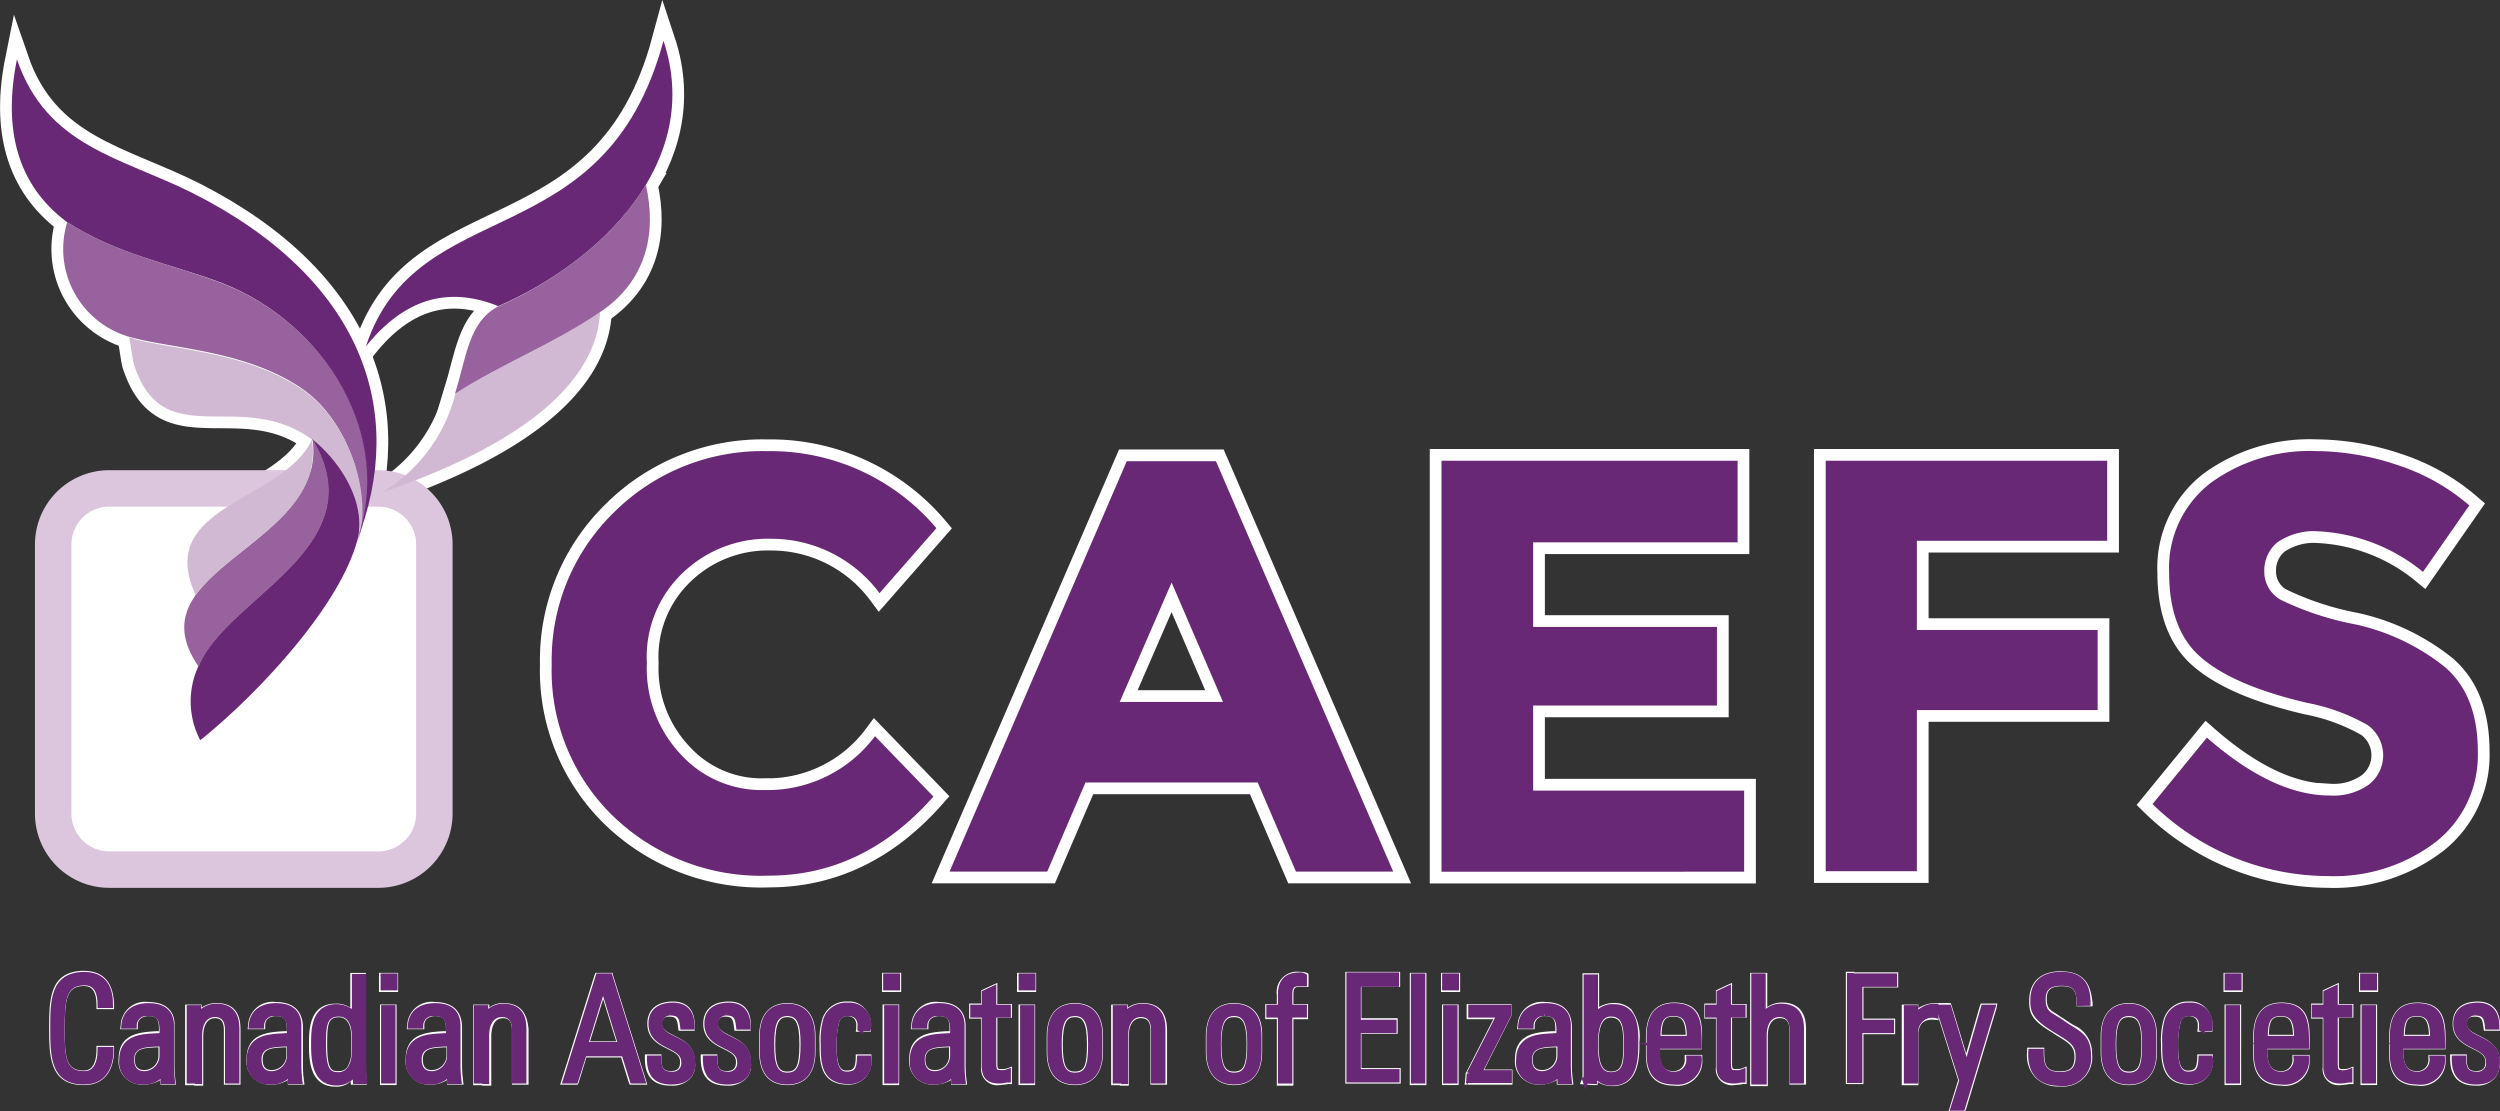
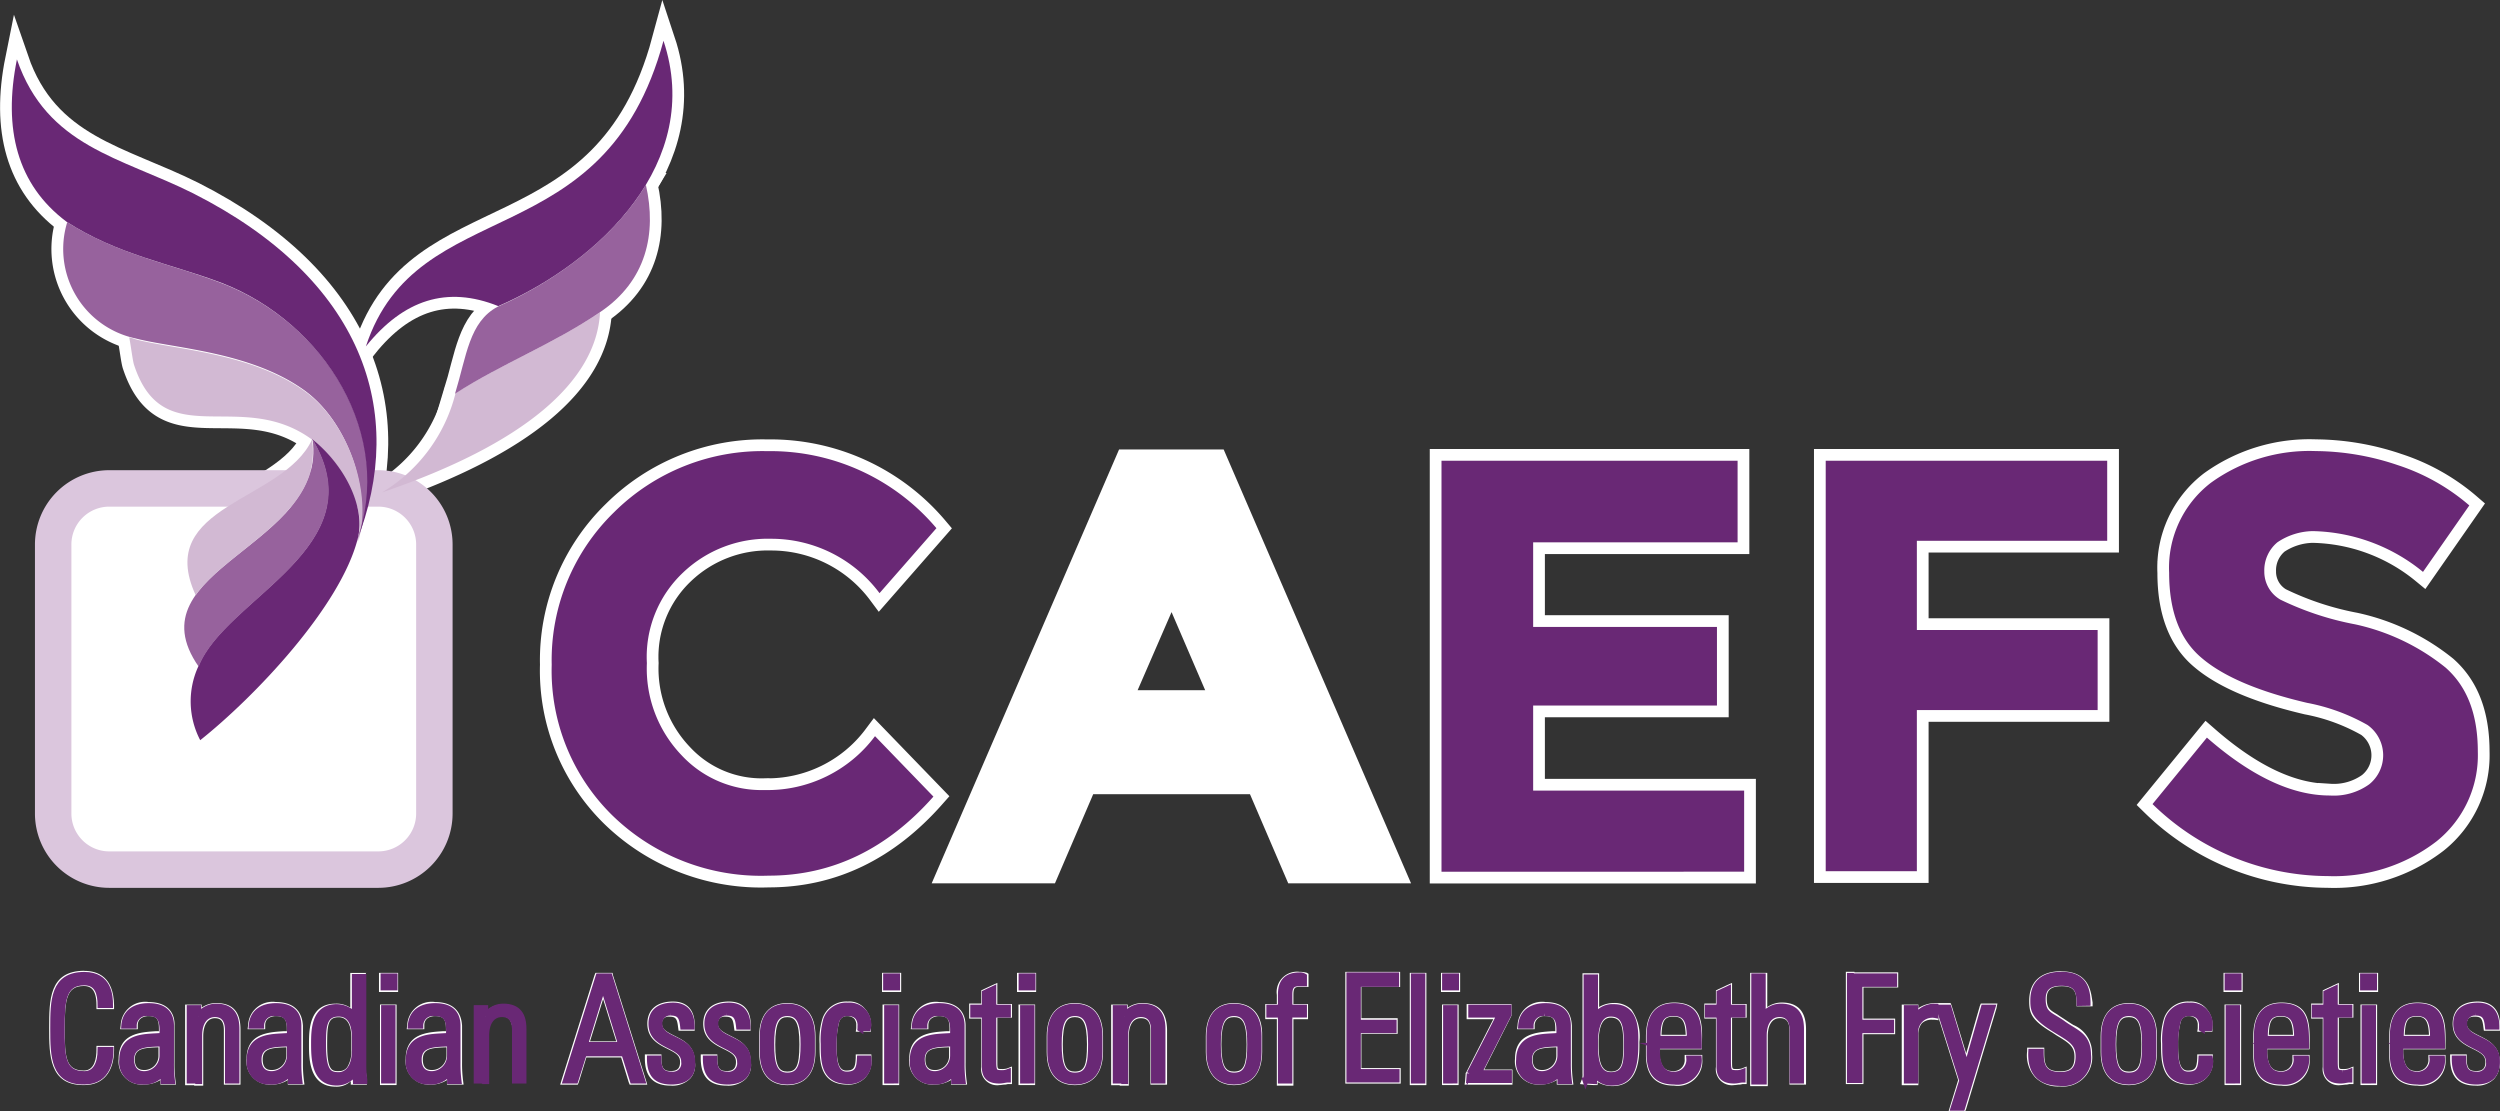
<svg xmlns="http://www.w3.org/2000/svg" width="213.066" height="94.714" viewBox="0 0 213.066 94.714">
  <rect x="0" y="0" width="213.066" height="94.714" fill="#333333" stroke="none" />
  <g id="CAEFS_ForWebsite3" transform="translate(-20.378 -5.227)">
    <path id="Path_1303" data-name="Path 1303" d="M57.324,130.088H34.364a4.781,4.781,0,0,1-4.764-4.764v-22.96A4.781,4.781,0,0,1,34.364,97.6h22.96a4.781,4.781,0,0,1,4.764,4.764v22.96A4.781,4.781,0,0,1,57.324,130.088Z" transform="translate(-4.69 -50.747)" fill="#fff" stroke="#fff" stroke-miterlimit="10" stroke-width="2" />
    <path id="Path_1304" data-name="Path 1304" d="M146.754,119.083a11.43,11.43,0,0,0,9.4-4.592l4.978,5.15c-3.948,4.463-8.626,6.738-14.034,6.738a18.153,18.153,0,0,1-13.3-5.107A17.272,17.272,0,0,1,128.6,108.4a17.572,17.572,0,0,1,5.322-13A17.934,17.934,0,0,1,146.968,90.2a18.512,18.512,0,0,1,14.42,6.566l-4.85,5.536a11.5,11.5,0,0,0-9.227-4.635,10.467,10.467,0,0,0-7.51,2.875,9.876,9.876,0,0,0-3.09,7.725,10.683,10.683,0,0,0,2.961,7.854,9.305,9.305,0,0,0,7.081,2.961Z" transform="translate(-61.202 -46.523)" fill="#fff" stroke="#fff" stroke-miterlimit="10" stroke-width="2" />
    <path id="Path_1305" data-name="Path 1305" d="M237.127,127.177l-3.262-7.6H219.188l-3.262,7.6H207.6L222.707,92.2h7.6l15.107,34.977Zm-10.6-24.634-4.42,10.171h8.8l-4.377-10.171Z" transform="translate(-106.298 -47.665)" fill="#fff" stroke="#fff" stroke-miterlimit="10" stroke-width="2" />
    <path id="Path_1306" data-name="Path 1306" d="M330.535,92.1v6.953H313.111v7.21h15.665v6.7H313.111v7.253h17.982v6.91H305.3V92.1Z" transform="translate(-162.068 -47.607)" fill="#fff" stroke="#fff" stroke-miterlimit="10" stroke-width="2" />
    <path id="Path_1307" data-name="Path 1307" d="M405.59,92.1v6.824H389.368v7.6h15.407v6.824H389.368v13.733H381.6V92.1Z" transform="translate(-205.623 -47.607)" fill="#fff" stroke="#fff" stroke-miterlimit="10" stroke-width="2" />
    <path id="Path_1308" data-name="Path 1308" d="M457.143,97.968a3.1,3.1,0,0,0-1.116,2.489,2.751,2.751,0,0,0,1.373,2.4,25.292,25.292,0,0,0,6.352,2.1,18.54,18.54,0,0,1,7.725,3.691c1.845,1.631,2.747,3.991,2.747,7.167a9.4,9.4,0,0,1-3.519,7.639,14.283,14.283,0,0,1-9.27,2.961,21.491,21.491,0,0,1-14.935-6.137l4.635-5.665c3.777,3.3,7.253,4.935,10.472,4.935a5.182,5.182,0,0,0,3.348-.944,3.167,3.167,0,0,0-.129-5.064,16.722,16.722,0,0,0-5.15-1.888c-4.034-.944-7.038-2.189-8.927-3.777-1.888-1.545-2.833-3.991-2.833-7.3a9.13,9.13,0,0,1,3.562-7.682,14.341,14.341,0,0,1,8.927-2.7,22.2,22.2,0,0,1,7,1.2,17.7,17.7,0,0,1,6.094,3.433l-3.948,5.665a15.283,15.283,0,0,0-9.4-3.476A5.545,5.545,0,0,0,457.143,97.968Z" transform="translate(-242.67 -46.523)" fill="#fff" stroke="#fff" stroke-miterlimit="10" stroke-width="2" />
    <path id="Path_1309" data-name="Path 1309" d="M31.947,203.3a2.313,2.313,0,0,1-2.4-1.459,9.512,9.512,0,0,1-.343-3.176c0-2.446,0-4.764,2.833-4.764,1.545,0,2.36.9,2.36,2.747v.172H33.277v-.172c0-1.2-.386-1.76-1.2-1.76-1.588,0-1.76,1.2-1.76,3.734s.086,3.734,1.76,3.734c1.073,0,1.2-1.33,1.2-1.888v-.172h1.2v.172c0,.858-.215,2.875-2.4,2.875l-.129-.043Z" transform="translate(-4.462 -105.718)" fill="#fff" />
    <path id="Path_1310" data-name="Path 1310" d="M31.8,193.743c2.1,0,2.189,1.8,2.189,2.575h-.815c0-.987-.257-1.931-1.373-1.931-1.845,0-1.931,1.588-1.931,3.905s0,3.905,1.931,3.905c.987,0,1.373-.944,1.373-2.06h.858c0,.644-.129,2.7-2.232,2.7h-.086c-2.532,0-2.575-2.189-2.575-4.506,0-2.4,0-4.592,2.661-4.592m0-.343c-3,0-3,2.489-3,4.892,0,2.275,0,4.85,2.918,4.85H31.8c1.588,0,2.532-1.116,2.532-3v-.343h-1.5v.343c0,.644-.129,1.76-1.073,1.76-1.545,0-1.631-1.116-1.631-3.6s.172-3.605,1.631-3.605c.472,0,1.073.172,1.073,1.631v.343h1.5v-.343c-.043-2.4-1.373-2.918-2.532-2.918Z" transform="translate(-4.233 -105.433)" fill="#fff" />
    <path id="Path_1311" data-name="Path 1311" d="M44.788,206.781a1.817,1.817,0,0,1-1.888-2.017c0-2.017,1.717-2.1,3-2.189a1.324,1.324,0,0,0,.429-.043v-.343c0-.987-.258-1.288-1.073-1.288a.912.912,0,0,0-1.03.9v.172H43.072V201.8c.086-1.159.9-1.8,2.232-1.8,1.717,0,2.1.987,2.1,1.845v3.133a11.574,11.574,0,0,0,.086,1.588v.172H46.419v-.515A2.413,2.413,0,0,1,44.788,206.781Zm1.245-3.262c-1.2.043-2.017.172-2.017,1.2,0,.515.172,1.073.944,1.073a1.392,1.392,0,0,0,1.373-1.416v-.858Z" transform="translate(-12.282 -109.2)" fill="#fff" />
    <path id="Path_1312" data-name="Path 1312" d="M45.132,199.943c.6,0,1.931.086,1.931,1.674v3.133a11.573,11.573,0,0,0,.086,1.588h-.73v-.815a1.96,1.96,0,0,1-1.8.858,1.638,1.638,0,0,1-1.717-1.845c0-2.189,2.189-1.931,3.433-2.06V202c0-.944-.257-1.459-1.245-1.459a1.071,1.071,0,0,0-1.2,1.073h-.815c.086-1.2.987-1.674,2.06-1.674m-.343,5.794a1.576,1.576,0,0,0,1.545-1.588v-1.03c-1.073.086-2.661-.086-2.661,1.373,0,.73.343,1.245,1.116,1.245m.343-6.137a2.081,2.081,0,0,0-2.36,1.974l-.043.343h1.5v-.343c0-.687.687-.772.9-.772.73,0,.9.258.9,1.116v.172h-.3c-1.245.086-3.133.172-3.133,2.36a1.975,1.975,0,0,0,2.06,2.189,2.793,2.793,0,0,0,1.5-.386v.386h1.33l-.043-.343a11.009,11.009,0,0,1-.086-1.545v-3.133C47.407,200.887,47.106,199.6,45.132,199.6Zm-.343,5.794c-.215,0-.815,0-.815-.9s.687-.987,1.888-1.03h.129v.687A1.21,1.21,0,0,1,44.789,205.394Z" transform="translate(-12.111 -108.972)" fill="#fff" />
    <path id="Path_1313" data-name="Path 1313" d="M57.03,206.795l-.73-.043v-6.523h1.03v.429A1.879,1.879,0,0,1,58.7,200.1a1.8,1.8,0,0,1,1.888,2.1v4.549H59.519v-4.463c0-1.2-.73-1.2-.944-1.2-.73,0-1.159.644-1.159,1.674v4.034Z" transform="translate(-19.931 -109.257)" fill="#fff" />
    <path id="Path_1314" data-name="Path 1314" d="M58.461,200.1c1.545,0,1.717,1.116,1.717,1.931v4.378h-.73v-4.292c0-.73-.257-1.373-1.116-1.373-.644,0-1.33.472-1.33,1.845v3.863h-.086v-.043h-.73v-6.18h.73v.73a1.8,1.8,0,0,1,1.545-.858m0-.3a2.137,2.137,0,0,0-1.245.386v-.257H55.8V206.8h.773v.043h.772v-4.206c0-.987.386-1.545.987-1.545.386,0,.772.129.772,1.03v4.635h1.416v-4.721C60.521,200.53,59.834,199.8,58.461,199.8Z" transform="translate(-19.646 -109.086)" fill="#fff" />
    <path id="Path_1315" data-name="Path 1315" d="M70.088,206.781a1.817,1.817,0,0,1-1.888-2.017c0-2.017,1.717-2.1,3-2.189a1.324,1.324,0,0,0,.429-.043v-.343c0-.987-.257-1.288-1.073-1.288a.912.912,0,0,0-1.03.9v.172H68.372V201.8c.086-1.159.9-1.8,2.232-1.8,1.717,0,2.1.987,2.1,1.845v3.133a11.575,11.575,0,0,0,.086,1.588v.172H71.719v-.515a2.413,2.413,0,0,1-1.631.558Zm1.245-3.262c-1.2.043-2.017.172-2.017,1.2,0,.515.172,1.073.944,1.073a1.392,1.392,0,0,0,1.373-1.416v-.858Z" transform="translate(-26.724 -109.2)" fill="#fff" />
    <path id="Path_1316" data-name="Path 1316" d="M70.489,199.943c.6,0,1.931.086,1.931,1.674v3.133a11.574,11.574,0,0,0,.086,1.588h-.73v-.815a1.96,1.96,0,0,1-1.8.858,1.638,1.638,0,0,1-1.717-1.845c0-2.189,2.189-1.931,3.433-2.06V202c0-.944-.258-1.459-1.245-1.459a1.072,1.072,0,0,0-1.2,1.073h-.815c.086-1.2.987-1.674,2.06-1.674m-.343,5.794a1.576,1.576,0,0,0,1.545-1.588v-1.03c-1.073.086-2.661-.086-2.661,1.373,0,.73.343,1.245,1.116,1.245m.343-6.137a2.081,2.081,0,0,0-2.36,1.974l-.043.343h1.5v-.343c0-.687.687-.772.9-.772.73,0,.944.258.944,1.116v.172h-.3c-1.245.086-3.133.172-3.133,2.36a1.975,1.975,0,0,0,2.06,2.189,2.545,2.545,0,0,0,1.459-.386v.386h1.416l-.043-.343a11.01,11.01,0,0,1-.086-1.545v-3.133c-.043-.73-.343-2.017-2.317-2.017Zm-.343,5.794c-.215,0-.773,0-.773-.9s.687-.987,1.888-1.03h.129v.687A1.245,1.245,0,0,1,70.146,205.394Z" transform="translate(-26.61 -108.972)" fill="#fff" />
    <path id="Path_1317" data-name="Path 1317" d="M83.1,203.556c-2.1,0-2.1-2.318-2.1-3.433,0-1.159,0-3.348,2.1-3.348a2.024,2.024,0,0,1,1.373.515V194.2h1.073v7.811c0,.343.043.644.043.858,0,.172.043.3.043.386v.172H84.6l-.043-.515a1.859,1.859,0,0,1-1.459.644Zm.172-5.88c-1.116,0-1.159.9-1.159,2.489,0,2.4.558,2.4,1.159,2.4s1.2-.515,1.2-1.931v-1.073C84.476,198.706,84.262,197.676,83.275,197.676Z" transform="translate(-34.031 -105.889)" fill="#fff" />
    <path id="Path_1318" data-name="Path 1318" d="M85.035,194.143v7.639c0,.6.086.987.086,1.245h-.73l-.043-.815a1.774,1.774,0,0,1-1.588.944c-1.8,0-1.931-1.8-1.931-3.262,0-1.2,0-3.176,1.931-3.176a2.039,2.039,0,0,1,1.545.73v-3.3h.73m-2.1,8.369c.687,0,1.373-.6,1.373-2.1v-1.073c0-.386,0-2.06-1.373-2.06-1.33,0-1.33,1.2-1.33,2.661,0,2.318.515,2.575,1.33,2.575m2.4-8.712H83.919v2.961a2.1,2.1,0,0,0-1.245-.343c-2.275,0-2.275,2.275-2.275,3.476,0,1.159,0,3.6,2.275,3.6a1.714,1.714,0,0,0,1.288-.472v.3h1.373v-.343a1.188,1.188,0,0,0-.043-.386,4.693,4.693,0,0,1-.043-.858V193.8Zm-2.4,8.369c-.558,0-.987,0-.987-2.275,0-1.717.086-2.318.987-2.318.687,0,1.073.6,1.073,1.76v1.073a2.549,2.549,0,0,1-.343,1.416A.812.812,0,0,1,82.932,202.169Z" transform="translate(-33.688 -105.661)" fill="#fff" />
    <path id="Path_1319" data-name="Path 1319" d="M94.843,203.327V196.8h1.073v6.523Zm-.043-7.94V194.1h1.245v1.288Z" transform="translate(-41.908 -105.832)" fill="#fff" />
    <path id="Path_1320" data-name="Path 1320" d="M95.63,194.1v.944h-.944V194.1h.944m-.172,2.7v6.18h-.73V196.8h.73m.472-3H94.3v1.631h1.631Zm-.172,2.7H94.386v6.867H95.8V196.5Z" transform="translate(-41.623 -105.661)" fill="#fff" />
    <path id="Path_1321" data-name="Path 1321" d="M101.688,206.781a1.817,1.817,0,0,1-1.888-2.017c0-2.017,1.717-2.1,3-2.189a1.324,1.324,0,0,0,.429-.043v-.343c0-.987-.257-1.288-1.073-1.288a.912.912,0,0,0-1.03.9v.172H99.972V201.8c.086-1.159.9-1.8,2.232-1.8,1.717,0,2.1.987,2.1,1.845v3.133a11.574,11.574,0,0,0,.086,1.588v.172h-1.073v-.515A2.413,2.413,0,0,1,101.688,206.781Zm1.33-3.262c-1.2.043-2.017.172-2.017,1.2,0,.515.172,1.073.944,1.073a1.392,1.392,0,0,0,1.373-1.416v-.858Z" transform="translate(-44.762 -109.2)" fill="#fff" />
    <path id="Path_1322" data-name="Path 1322" d="M102.089,199.943c.6,0,1.931.086,1.931,1.674v3.133a11.574,11.574,0,0,0,.086,1.588h-.73v-.815a1.96,1.96,0,0,1-1.8.858,1.638,1.638,0,0,1-1.717-1.845c0-2.189,2.189-1.931,3.433-2.06V202c0-.944-.258-1.459-1.245-1.459a1.072,1.072,0,0,0-1.2,1.073h-.815c.086-1.2.987-1.674,2.06-1.674m-.257,5.794a1.576,1.576,0,0,0,1.545-1.588v-1.03c-1.073.086-2.661-.086-2.661,1.373,0,.73.343,1.245,1.116,1.245m.257-6.137a2.081,2.081,0,0,0-2.36,1.974l-.043.343h1.5v-.343c0-.687.687-.772.9-.772.73,0,.944.258.944,1.116v.172h-.3c-1.245.086-3.133.172-3.133,2.36a1.975,1.975,0,0,0,2.06,2.189,2.545,2.545,0,0,0,1.459-.386v.386h1.416l-.043-.343a11.01,11.01,0,0,1-.086-1.545v-3.133C104.364,200.887,104.063,199.6,102.089,199.6Zm-.257,5.794c-.215,0-.773,0-.773-.9s.687-.987,1.888-1.03h.129v.687A1.245,1.245,0,0,1,101.832,205.394Z" transform="translate(-44.648 -108.972)" fill="#fff" />
    <path id="Path_1323" data-name="Path 1323" d="M114.03,206.795l-.73-.043v-6.523h1.03v.429a1.879,1.879,0,0,1,1.373-.558,1.8,1.8,0,0,1,1.888,2.1v4.549h-1.073v-4.463c0-1.2-.73-1.2-.944-1.2-.73,0-1.159.644-1.159,1.674v4.034h-.386Z" transform="translate(-52.469 -109.257)" fill="#fff" />
-     <path id="Path_1324" data-name="Path 1324" d="M115.575,200.1c1.545,0,1.717,1.116,1.717,1.931v4.378h-.73v-4.292c0-.73-.257-1.373-1.116-1.373-.644,0-1.33.472-1.33,1.845v3.863h-.086v-.043h-.73v-6.18h.73v.73a1.8,1.8,0,0,1,1.545-.858m0-.3a1.919,1.919,0,0,0-1.2.386v-.257H113V206.8h.773v.043h.772v-4.206c0-.987.386-1.545.987-1.545.386,0,.773.129.773,1.03v4.635h1.416v-4.721c-.129-1.5-.773-2.232-2.146-2.232Z" transform="translate(-52.297 -109.086)" fill="#fff" />
    <path id="Path_1325" data-name="Path 1325" d="M136.637,203.327l-.73-2.318h-3.219l-.73,2.318H130.8l2.875-9.227h1.2l2.875,9.227Zm-1.073-3.39-1.33-4.292-1.33,4.292Z" transform="translate(-62.458 -105.832)" fill="#fff" />
    <path id="Path_1326" data-name="Path 1326" d="M134.506,194.1l2.79,8.884h-.815l-.73-2.318h-3.433l-.73,2.318h-.815l2.79-8.884h.944m-2.1,5.837h3.09l-1.545-5.021-1.545,5.021m2.36-6.137H133.3l-.086.215-2.79,8.884-.129.429h1.5l.086-.215.644-2.1h2.961l.644,2.1.086.215h1.5l-.129-.429-2.79-8.884-.043-.215Zm-1.931,5.837,1.116-3.6,1.116,3.6Z" transform="translate(-62.173 -105.661)" fill="#fff" />
    <path id="Path_1327" data-name="Path 1327" d="M149.717,206.724c-1.373,0-2.017-.687-2.017-2.146v-.172h1.03v.172c0,.9.257,1.2.944,1.2a.8.8,0,0,0,.9-.9c0-.644-.558-.9-1.159-1.245-.773-.386-1.631-.815-1.631-2.017,0-1.073.73-1.717,2.017-1.717,1.159,0,1.76.687,1.76,1.974v.172h-1.03v-.129c-.086-.772-.215-1.073-.9-1.073a.742.742,0,0,0-.772.772c0,.6.515.858,1.159,1.159.772.386,1.631.815,1.631,2.017a1.8,1.8,0,0,1-.343,1.373A2.15,2.15,0,0,1,149.717,206.724Z" transform="translate(-72.105 -109.143)" fill="#fff" />
    <path id="Path_1328" data-name="Path 1328" d="M149.5,199.843c1.245,0,1.588.858,1.588,1.8h-.73c-.086-.815-.257-1.2-1.073-1.2a.9.9,0,0,0-.944.944c0,1.545,2.79,1.116,2.79,3.176.129,1.2-.558,1.76-1.76,1.76-1.33,0-1.845-.644-1.845-1.974h.73c0,.858.215,1.373,1.116,1.373a.954.954,0,0,0,1.073-1.073c0-1.588-2.79-1.2-2.79-3.262,0-1.116.815-1.545,1.845-1.545m0-.343c-1.373,0-2.189.687-2.189,1.888,0,1.287.944,1.76,1.717,2.146.687.343,1.073.558,1.073,1.116,0,.515-.215.773-.773.773s-.815-.172-.815-1.03v-.386H147.1v.343q0,2.318,2.189,2.317a2.143,2.143,0,0,0,1.674-.6,1.715,1.715,0,0,0,.386-1.5c0-1.287-.944-1.76-1.717-2.146-.687-.343-1.073-.558-1.073-1.03a.54.54,0,0,1,.6-.6c.558,0,.687.129.772.9l.043.3h1.373v-.343C151.392,200.272,150.748,199.5,149.5,199.5Z" transform="translate(-71.763 -108.915)" fill="#fff" />
    <path id="Path_1329" data-name="Path 1329" d="M160.817,206.724c-1.373,0-2.017-.687-2.017-2.146v-.172h1.03v.172c0,.9.257,1.2.944,1.2a.8.8,0,0,0,.9-.9c0-.644-.558-.9-1.159-1.245-.772-.386-1.631-.815-1.631-2.017,0-1.073.73-1.717,2.017-1.717,1.159,0,1.76.687,1.76,1.974v.172h-1.03v-.129c-.086-.772-.215-1.073-.9-1.073a.742.742,0,0,0-.772.772c0,.6.515.858,1.159,1.159.772.386,1.631.815,1.631,2.017a1.8,1.8,0,0,1-.343,1.373A2.15,2.15,0,0,1,160.817,206.724Z" transform="translate(-78.441 -109.143)" fill="#fff" />
    <path id="Path_1330" data-name="Path 1330" d="M160.6,199.843c1.245,0,1.588.858,1.588,1.8h-.73c-.086-.815-.258-1.2-1.073-1.2a.9.9,0,0,0-.944.944c0,1.545,2.79,1.116,2.79,3.176.129,1.2-.558,1.76-1.76,1.76-1.33,0-1.845-.644-1.845-1.974h.73c0,.858.215,1.373,1.116,1.373a.954.954,0,0,0,1.073-1.073c0-1.588-2.79-1.2-2.79-3.262,0-1.116.815-1.545,1.845-1.545m0-.343c-1.373,0-2.189.687-2.189,1.888,0,1.287.944,1.76,1.717,2.146.687.343,1.073.558,1.073,1.116,0,.515-.215.773-.773.773s-.815-.172-.815-1.03v-.386H158.2v.343q0,2.318,2.189,2.317a2.143,2.143,0,0,0,1.674-.6,1.715,1.715,0,0,0,.386-1.5c0-1.287-.944-1.76-1.717-2.146-.687-.343-1.073-.558-1.073-1.03a.54.54,0,0,1,.6-.6c.558,0,.687.129.773.9l.043.3h1.373v-.343C162.535,200.272,161.848,199.5,160.6,199.5Z" transform="translate(-78.099 -108.915)" fill="#fff" />
    <path id="Path_1331" data-name="Path 1331" d="M172.375,206.838c-1.03,0-2.275-.472-2.275-2.7V202.8c0-2.232,1.245-2.7,2.275-2.7s2.275.472,2.275,2.7v1.33C174.649,206.366,173.4,206.838,172.375,206.838Zm0-5.837c-.9,0-1.2.687-1.2,2.489s.343,2.489,1.2,2.489c.9,0,1.2-.644,1.2-2.489C173.576,201.688,173.276,201,172.375,201Z" transform="translate(-84.892 -109.257)" fill="#fff" />
    <path id="Path_1332" data-name="Path 1332" d="M172.2,200.1c1.459,0,2.1.944,2.1,2.532v1.33c0,1.588-.644,2.532-2.1,2.532s-2.1-.944-2.1-2.532v-1.33c0-1.588.644-2.532,2.1-2.532m0,5.88c1.159,0,1.373-.987,1.373-2.661,0-1.588-.215-2.661-1.373-2.661s-1.373,1.073-1.373,2.661.215,2.661,1.373,2.661m0-6.18c-1.545,0-2.4,1.03-2.4,2.832v1.33c0,1.845.858,2.833,2.4,2.833s2.4-1.03,2.4-2.833v-1.33C174.607,200.787,173.748,199.8,172.2,199.8Zm0,5.837c-.687,0-1.03-.386-1.03-2.317S171.56,201,172.2,201s1.03.386,1.03,2.318C173.233,205.293,172.89,205.637,172.2,205.637Z" transform="translate(-84.721 -109.086)" fill="#fff" />
    <path id="Path_1333" data-name="Path 1333" d="M184.475,206.681c-2.275,0-2.275-1.845-2.275-3.348a6.883,6.883,0,0,1,.215-2.146,1.964,1.964,0,0,1,1.974-1.287,1.849,1.849,0,0,1,1.416.515,2.08,2.08,0,0,1,.472,1.588v.172h-.987v-.343a1.227,1.227,0,0,0-.215-.73.944.944,0,0,0-.73-.258.76.76,0,0,0-.815.6,7.474,7.474,0,0,0-.215,1.888c0,1.33.086,2.4.944,2.4.815,0,.9-.386.944-1.2v-.172h1.03v.172a1.923,1.923,0,0,1-.472,1.545,1.487,1.487,0,0,1-1.287.6Z" transform="translate(-91.799 -109.143)" fill="#fff" />
    <path id="Path_1334" data-name="Path 1334" d="M184.2,199.843a1.6,1.6,0,0,1,1.717,1.931h-.644c.086-.772-.257-1.287-1.073-1.287a.97.97,0,0,0-.987.73,8.217,8.217,0,0,0-.215,1.931c0,1.116,0,2.575,1.116,2.575.987,0,1.073-.6,1.116-1.373h.73a1.629,1.629,0,0,1-1.717,1.931c-2.1,0-2.1-1.674-2.1-3.176a6.339,6.339,0,0,1,.215-2.06,1.8,1.8,0,0,1,1.845-1.2m1.073,1.931h0M184.2,199.5a2.143,2.143,0,0,0-2.146,1.416,6.226,6.226,0,0,0-.258,2.189c0,1.459,0,3.476,2.4,3.476a1.955,1.955,0,0,0,1.5-.6,2.082,2.082,0,0,0,.515-1.674v-.3h-1.33v.3c-.043.858-.172,1.073-.815,1.073-.73,0-.815-1.03-.815-2.275a7.054,7.054,0,0,1,.215-1.845.653.653,0,0,1,.687-.515.849.849,0,0,1,.6.215.906.906,0,0,1,.172.429v.386l-.043.3h1.288v-.3a2.082,2.082,0,0,0-.515-1.674,1.726,1.726,0,0,0-1.459-.6Z" transform="translate(-91.571 -108.915)" fill="#fff" />
    <path id="Path_1335" data-name="Path 1335" d="M194.686,203.327V196.8h1.03v6.523Zm-.086-7.94V194.1h1.288v1.288Z" transform="translate(-98.877 -105.832)" fill="#fff" />
    <path id="Path_1336" data-name="Path 1336" d="M195.488,194.1v.944h-.944V194.1h.944m-.129,2.7v6.18h-.73V196.8h.73m.429-3H194.2v1.631h1.631V193.8Zm-.129,2.7h-1.416v6.867h1.416Z" transform="translate(-98.649 -105.661)" fill="#fff" />
    <path id="Path_1337" data-name="Path 1337" d="M201.788,206.781a1.817,1.817,0,0,1-1.888-2.017c0-2.017,1.717-2.1,3-2.189a1.324,1.324,0,0,0,.429-.043v-.343c0-.987-.258-1.288-1.073-1.288a.912.912,0,0,0-1.03.9v.172h-1.159V201.8c.086-1.159.9-1.8,2.232-1.8,1.717,0,2.1.987,2.1,1.845v3.133a11.57,11.57,0,0,0,.086,1.588v.172h-1.073v-.515A2.413,2.413,0,0,1,201.788,206.781Zm1.245-3.262c-1.2.043-2.017.172-2.017,1.2,0,.515.172,1.073.944,1.073a1.392,1.392,0,0,0,1.373-1.416v-.858Z" transform="translate(-101.903 -109.2)" fill="#fff" />
    <path id="Path_1338" data-name="Path 1338" d="M202.132,199.943c.6,0,1.931.086,1.931,1.674v3.133a11.572,11.572,0,0,0,.086,1.588h-.73v-.815a1.96,1.96,0,0,1-1.8.858,1.638,1.638,0,0,1-1.717-1.845c0-2.189,2.189-1.931,3.433-2.06V202c0-.944-.257-1.459-1.245-1.459a1.071,1.071,0,0,0-1.2,1.073h-.815c.086-1.2.987-1.674,2.06-1.674m-.343,5.794a1.576,1.576,0,0,0,1.545-1.588v-1.03c-1.073.086-2.661-.086-2.661,1.373,0,.73.343,1.245,1.116,1.245m.343-6.137a2.081,2.081,0,0,0-2.36,1.974l-.043.343h1.5v-.343c0-.687.687-.772.9-.772.73,0,.9.258.9,1.116v.172h-.3c-1.245.086-3.133.172-3.133,2.36a1.975,1.975,0,0,0,2.06,2.189,2.793,2.793,0,0,0,1.5-.386v.386h1.373l-.043-.343a11.01,11.01,0,0,1-.086-1.545v-3.133C204.407,200.887,204.106,199.6,202.132,199.6Zm-.343,5.794c-.215,0-.815,0-.815-.9s.687-.987,1.888-1.03h.129v.687A1.184,1.184,0,0,1,201.789,205.394Z" transform="translate(-101.731 -108.972)" fill="#fff" />
    <path id="Path_1339" data-name="Path 1339" d="M214.3,204.64c-1.245,0-1.416-.773-1.416-1.373v-4.249H211.9v-.9h.987v-1.2l1.03-.515v1.674h1.245v.9h-1.245v3.82c0,.815.086.815.472.815a1.178,1.178,0,0,0,.558-.086l.215-.086v1.03h-.172a.731.731,0,0,0-.3.043A.6.6,0,0,1,214.3,204.64Z" transform="translate(-108.753 -107.145)" fill="#fff" />
    <path id="Path_1340" data-name="Path 1340" d="M213.56,196.315V197.9H214.8v.6H213.56V202.5c0,.815.086.987.644.987a1.363,1.363,0,0,0,.6-.086v.644c-.215,0-.472.086-.73.086-.987,0-1.245-.472-1.245-1.2V198.5h-.987v-.6h.987v-1.245l.73-.343m.343-.515-.472.215-.73.343-.172.086v1.116H211.5v1.287h1.03v4.12a1.366,1.366,0,0,0,1.545,1.545c.172,0,.3-.043.472-.043.086,0,.215-.043.258-.043h.343v-1.5l-.429.172a1.61,1.61,0,0,1-.472.043c-.343,0-.343,0-.343-.687v-3.691h1.245V197.6H213.9Z" transform="translate(-108.524 -106.803)" fill="#fff" />
    <path id="Path_1341" data-name="Path 1341" d="M221.629,203.327V196.8h1.03v6.523Zm-.129-7.94V194.1h1.288v1.288Z" transform="translate(-114.233 -105.832)" fill="#fff" />
    <path id="Path_1342" data-name="Path 1342" d="M222.33,194.1v.944h-.944V194.1h.944m-.086,2.7v6.18h-.73V196.8h.73m.386-3H221v1.631h1.631Zm-.086,2.7h-1.416v6.867h1.416Z" transform="translate(-113.947 -105.661)" fill="#fff" />
    <path id="Path_1343" data-name="Path 1343" d="M229.475,206.838c-1.03,0-2.275-.472-2.275-2.7V202.8c0-2.232,1.245-2.7,2.275-2.7s2.275.472,2.275,2.7v1.33C231.749,206.366,230.5,206.838,229.475,206.838Zm0-5.837c-.9,0-1.2.687-1.2,2.489s.343,2.489,1.2,2.489c1.03,0,1.2-.815,1.2-2.489C230.676,201.688,230.376,201,229.475,201Z" transform="translate(-117.486 -109.257)" fill="#fff" />
    <path id="Path_1344" data-name="Path 1344" d="M229.3,200.1c1.459,0,2.1.944,2.1,2.532v1.33c0,1.588-.644,2.532-2.1,2.532s-2.1-.944-2.1-2.532v-1.33c0-1.588.644-2.532,2.1-2.532m0,5.88c1.2,0,1.373-.987,1.373-2.661,0-1.588-.215-2.661-1.373-2.661s-1.373,1.073-1.373,2.661.215,2.661,1.373,2.661m0-6.18c-1.545,0-2.4,1.03-2.4,2.832v1.33c0,1.845.858,2.833,2.4,2.833s2.4-1.03,2.4-2.833v-1.33C231.707,200.787,230.848,199.8,229.3,199.8Zm0,5.837c-.687,0-1.03-.386-1.03-2.317S228.66,201,229.3,201s1.03.386,1.03,2.318C230.333,205.122,230.119,205.637,229.3,205.637Z" transform="translate(-117.315 -109.086)" fill="#fff" />
    <path id="Path_1345" data-name="Path 1345" d="M240.93,206.795l-.73-.043v-6.523h1.03v.429a1.879,1.879,0,0,1,1.373-.558,1.8,1.8,0,0,1,1.888,2.1v4.549h-1.03v-4.463c0-1.2-.73-1.2-.944-1.2-.73,0-1.159.644-1.159,1.674v4.034Z" transform="translate(-124.907 -109.257)" fill="#fff" />
    <path id="Path_1346" data-name="Path 1346" d="M242.361,200.1c1.545,0,1.717,1.116,1.717,1.931v4.378h-.73v-4.292c0-.73-.258-1.373-1.116-1.373-.644,0-1.33.472-1.33,1.845v3.863h-.086v-.043h-.73v-6.18h.73v.73a1.8,1.8,0,0,1,1.545-.858m0-.3a2.137,2.137,0,0,0-1.245.386v-.257H239.7V206.8h.73v.043h.773v-4.206c0-.987.386-1.545,1.03-1.545.386,0,.815.129.815,1.03v4.635h1.416v-4.721C244.421,200.53,243.734,199.8,242.361,199.8Z" transform="translate(-124.622 -109.086)" fill="#fff" />
    <path id="Path_1347" data-name="Path 1347" d="M261.075,206.838c-1.459,0-2.275-.944-2.275-2.7V202.8c0-2.232,1.245-2.7,2.275-2.7s2.275.472,2.275,2.7v1.33C263.349,206.366,262.1,206.838,261.075,206.838Zm0-5.837c-.9,0-1.2.687-1.2,2.489s.343,2.489,1.2,2.489c1.03,0,1.2-.815,1.2-2.489C262.276,201.688,261.976,201,261.075,201Z" transform="translate(-135.525 -109.257)" fill="#fff" />
    <path id="Path_1348" data-name="Path 1348" d="M260.9,200.1c1.459,0,2.1.944,2.1,2.532v1.33c0,1.588-.644,2.532-2.1,2.532-1.416,0-2.1-.944-2.1-2.532v-1.33c0-1.588.644-2.532,2.1-2.532m0,5.88c1.2,0,1.373-.987,1.373-2.661,0-1.588-.215-2.661-1.373-2.661s-1.373,1.073-1.373,2.661.215,2.661,1.373,2.661m0-6.18c-1.545,0-2.4,1.03-2.4,2.832v1.33c0,1.8.9,2.833,2.4,2.833,1.545,0,2.4-1.03,2.4-2.833v-1.33C263.35,200.787,262.448,199.8,260.9,199.8Zm0,5.837c-.687,0-1.073-.386-1.073-2.317S260.217,201,260.9,201s1.073.386,1.073,2.318C261.976,205.122,261.719,205.637,260.9,205.637Z" transform="translate(-135.354 -109.086)" fill="#fff" />
    <path id="Path_1349" data-name="Path 1349" d="M271.687,203.27v-5.622H270.7v-.9h.987v-.9a1.6,1.6,0,0,1,1.76-1.845.719.719,0,0,1,.472.129l.086.043v.858h-.687c-.515,0-.558.386-.558.815v.9H274v.9H272.76v5.622Z" transform="translate(-142.318 -105.775)" fill="#fff" />
    <path id="Path_1350" data-name="Path 1350" d="M273.218,193.9a.638.638,0,0,1,.386.086v.6h-.515c-.73,0-.73.644-.73.987v1.073H273.6v.6H272.36v5.622h-.73v-5.622h-.987v-.6h.987v-1.073c0-.6.086-1.674,1.588-1.674m0-.3a1.738,1.738,0,0,0-1.931,1.974v.773H270.3v1.287h.987V203.3H272.7v-5.665h1.245v-1.287H272.7v-.773c0-.515.086-.687.429-.687h.858v-1.116l-.129-.086A2.167,2.167,0,0,0,273.218,193.6Z" transform="translate(-142.089 -105.547)" fill="#fff" />
    <path id="Path_1351" data-name="Path 1351" d="M286.6,203.127V193.9h4.335v1.073h-3.262v2.961h3.047v.987h-3.047v3.219h3.3v.987Z" transform="translate(-151.394 -105.718)" fill="#fff" />
    <path id="Path_1352" data-name="Path 1352" d="M290.535,193.9v.73h-3.262v3.3h3.047v.644h-3.047v3.562h3.3v.644h-4.034V193.9h3.991m.3-.3H286.2v9.527h4.721V201.8h-3.348v-2.918h3.09v-1.33h-3.09v-2.661h3.3V193.6h-.043Z" transform="translate(-151.166 -105.547)" fill="#fff" />
    <path id="Path_1353" data-name="Path 1353" d="M300.473,194.1v9.227H299.4V194.1Z" transform="translate(-158.701 -105.832)" fill="#fff" />
    <path id="Path_1354" data-name="Path 1354" d="M300.073,194.1v8.884h-.73V194.1h.73m.343-.3H299v9.57h1.416Z" transform="translate(-158.472 -105.661)" fill="#fff" />
    <path id="Path_1355" data-name="Path 1355" d="M305.686,203.327V196.8h1.073v6.523Zm-.086-7.94V194.1h1.287v1.288Z" transform="translate(-162.24 -105.832)" fill="#fff" />
    <path id="Path_1356" data-name="Path 1356" d="M306.488,194.1v.944h-.944V194.1h.944m-.129,2.7v6.18h-.73V196.8h.73m.472-3H305.2v1.631h1.631Zm-.129,2.7h-1.416v6.867H306.7Z" transform="translate(-162.011 -105.661)" fill="#fff" />
    <path id="Path_1357" data-name="Path 1357" d="M310.4,206.823l.043-.772,2.489-4.807h-2.36V200.3h3.519v.815l-2.446,4.764h2.489v.944Z" transform="translate(-164.98 -109.372)" fill="#fff" />
    <path id="Path_1358" data-name="Path 1358" d="M313.634,200.3v.6L311.1,205.88h2.575v.6h-3.39l.043-.558L312.9,200.9h-2.446v-.6h3.176m.3-.3h-3.862v1.288h2.275l-2.318,4.549-.043.043v.086l-.043.558-.043.343h4.077v-1.287h-2.4l2.275-4.506.043-.086V200h.043Z" transform="translate(-164.694 -109.2)" fill="#fff" />
    <path id="Path_1359" data-name="Path 1359" d="M322.188,206.781a1.817,1.817,0,0,1-1.888-2.017c0-2.017,1.717-2.1,3-2.189a1.324,1.324,0,0,0,.429-.043v-.343c0-.987-.258-1.288-1.073-1.288a.912.912,0,0,0-1.03.9v.172h-1.159V201.8c.086-1.159.9-1.8,2.232-1.8,1.717,0,2.1.987,2.1,1.845v3.133a11.572,11.572,0,0,0,.086,1.588v.172h-1.073v-.515A2.413,2.413,0,0,1,322.188,206.781Zm1.33-3.262c-1.2.043-2.017.172-2.017,1.2,0,.515.172,1.073.944,1.073a1.392,1.392,0,0,0,1.373-1.416v-.858Z" transform="translate(-170.631 -109.2)" fill="#fff" />
    <path id="Path_1360" data-name="Path 1360" d="M322.475,199.943c.6,0,1.931.086,1.931,1.674v3.133a11.576,11.576,0,0,0,.086,1.588h-.73v-.815a1.96,1.96,0,0,1-1.8.858,1.638,1.638,0,0,1-1.717-1.845c0-2.189,2.189-1.931,3.433-2.06V202c0-.944-.257-1.459-1.245-1.459a1.071,1.071,0,0,0-1.2,1.073h-.815c.086-1.2.987-1.674,2.06-1.674m-.258,5.794a1.576,1.576,0,0,0,1.545-1.588v-1.03c-1.073.086-2.661-.086-2.661,1.373,0,.73.343,1.245,1.116,1.245m.258-6.137a2.081,2.081,0,0,0-2.36,1.974l-.043.343h1.5v-.343a.8.8,0,0,1,.858-.772c.73,0,.9.258.9,1.116v.172h-.3c-1.245.086-3.133.172-3.133,2.36a1.975,1.975,0,0,0,2.06,2.189,2.793,2.793,0,0,0,1.5-.386v.386h1.416l-.043-.343a11.012,11.012,0,0,1-.086-1.545v-3.133C324.707,200.887,324.449,199.6,322.475,199.6Zm-.258,5.794c-.215,0-.815,0-.815-.9s.687-.987,1.888-1.03h.129v.687A1.21,1.21,0,0,1,322.217,205.394Z" transform="translate(-170.403 -108.972)" fill="#fff" />
    <path id="Path_1361" data-name="Path 1361" d="M335.932,203.613a1.914,1.914,0,0,1-1.416-.515v.429l-1.116-.086.086-.215a1.178,1.178,0,0,0,.086-.558V194.3h1.073v3.09a1.844,1.844,0,0,1,1.416-.558,1.714,1.714,0,0,1,1.33.515,3.711,3.711,0,0,1,.644,2.661v.172C338.035,201.21,338.035,203.613,335.932,203.613Zm-.172-5.88c-.772,0-1.159.815-1.159,2.36,0,1.245.086,2.532,1.159,2.532,1.159,0,1.2-.9,1.2-2.4C336.962,198.549,336.79,197.733,335.76,197.733Z" transform="translate(-178.109 -105.947)" fill="#fff" />
    <path id="Path_1362" data-name="Path 1362" d="M334.088,194.243v3.39a1.7,1.7,0,0,1,1.588-.858c1.974,0,1.845,2.1,1.845,3.176,0,1.373-.129,3.262-1.931,3.262a1.658,1.658,0,0,1-1.588-.858v.73l-.73-.043a1.461,1.461,0,0,0,.086-.6v-8.2h.73m1.33,8.326c1.373,0,1.373-1.2,1.373-2.575,0-1.459-.086-2.661-1.373-2.661-1.2,0-1.33,1.588-1.33,2.532s0,2.7,1.33,2.7m-.987-8.669h-1.416v8.54a1.47,1.47,0,0,1-.043.472l-.172.429.429.043.73.043h.343v-.258a2.391,2.391,0,0,0,1.288.343c2.275,0,2.275-2.532,2.275-3.605v-.172a3.961,3.961,0,0,0-.687-2.747,2.043,2.043,0,0,0-1.459-.558,2.5,2.5,0,0,0-1.287.343V193.9Zm.987,8.369c-.944,0-1.03-1.245-1.03-2.4q0-2.189,1.03-2.189c.9,0,1.073.73,1.073,2.318S336.362,202.269,335.418,202.269Z" transform="translate(-177.766 -105.718)" fill="#fff" />
    <path id="Path_1363" data-name="Path 1363" d="M348.475,206.781c-1.5,0-2.275-.815-2.275-2.489v-1.545c0-1.845.73-2.747,2.275-2.747,2.275,0,2.275,1.717,2.275,3.562v.172h-3.562v.3c0,.687.172,1.8,1.2,1.8a1.086,1.086,0,0,0,1.2-1.2v-.172h1.159v.172A2,2,0,0,1,348.475,206.781Zm1.159-3.991c0-1.416-.343-1.888-1.2-1.888-.987,0-1.2.558-1.2,1.888Z" transform="translate(-185.416 -109.2)" fill="#fff" />
    <path id="Path_1364" data-name="Path 1364" d="M348.3,200c2.1,0,2.1,1.545,2.1,3.39h-3.562v.472c0,.858.258,1.974,1.373,1.974a1.262,1.262,0,0,0,1.373-1.373h.815a1.835,1.835,0,0,1-2.1,1.974c-1.073,0-2.1-.386-2.1-2.318v-1.545c0-1.8.73-2.575,2.1-2.575m-1.416,2.79h2.747c0-1.373-.215-2.189-1.373-2.189-1.2,0-1.373.815-1.373,2.189m1.416-3.09c-1.588,0-2.4.987-2.4,2.918v1.545c0,1.76.815,2.618,2.4,2.618a2.1,2.1,0,0,0,2.4-2.275v-.343h-1.5v.343a.944.944,0,0,1-1.073,1.03c-.944,0-1.073-1.03-1.073-1.674v-.172h3.605v-.343c.086-1.8.086-3.648-2.36-3.648Zm-1.073,2.747c.043-1.2.257-1.545,1.03-1.545.644,0,.987.258,1.03,1.545Z" transform="translate(-185.244 -109.029)" fill="#fff" />
    <path id="Path_1365" data-name="Path 1365" d="M360.2,204.64c-1.245,0-1.416-.773-1.416-1.373v-4.249H357.8v-.9h.987v-1.2l1.073-.515v1.674H361.1v.9H359.86v3.82c0,.815.086.815.472.815a1.178,1.178,0,0,0,.558-.086l.215-.086v1.03h-.172a.731.731,0,0,0-.3.043A.828.828,0,0,1,360.2,204.64Z" transform="translate(-192.037 -107.145)" fill="#fff" />
    <path id="Path_1366" data-name="Path 1366" d="M359.517,196.315V197.9h1.245v.6h-1.245V202.5c0,.815.086.987.644.987a1.364,1.364,0,0,0,.6-.086v.644c-.215,0-.472.086-.73.086-.987,0-1.245-.472-1.245-1.2V198.5H357.8v-.6h.987v-1.245l.73-.343m.343-.515-.472.215-.73.343-.172.086v1.116H357.5v1.287h.987v4.12a1.366,1.366,0,0,0,1.545,1.545c.172,0,.3-.043.472-.043.086,0,.215-.043.258-.043h.343v-1.5l-.429.172a1.61,1.61,0,0,1-.472.043c-.343,0-.343,0-.343-.687v-3.691h1.245V197.6H359.86Z" transform="translate(-191.866 -106.803)" fill="#fff" />
    <path id="Path_1367" data-name="Path 1367" d="M367,203.413V194.1h1.03v3.133a1.879,1.879,0,0,1,1.373-.558,1.8,1.8,0,0,1,1.888,2.1v4.549h-1.073v-4.463c0-1.2-.73-1.2-.944-1.2-.73,0-1.159.644-1.159,1.674v4.077Z" transform="translate(-197.289 -105.832)" fill="#fff" />
    <path id="Path_1368" data-name="Path 1368" d="M367.673,194.1v3.433a1.8,1.8,0,0,1,1.545-.858c1.545,0,1.717,1.116,1.717,1.931v4.378h-.73v-4.292c0-.73-.258-1.373-1.116-1.373-.644,0-1.33.472-1.33,1.845v3.905h-.815V194.1h.73m.343-.3H366.6v9.656h1.5v-4.249c0-.987.386-1.545,1.03-1.545.386,0,.815.129.815,1.03v4.635h1.416v-4.721c0-1.5-.687-2.275-2.06-2.275a2.137,2.137,0,0,0-1.245.386V193.8h-.043Z" transform="translate(-197.061 -105.661)" fill="#fff" />
    <path id="Path_1369" data-name="Path 1369" d="M386,203.227V194h.429v.043h3.691v.987h-2.961v2.961h2.7v.987h-2.7v4.249Z" transform="translate(-208.135 -105.775)" fill="#fff" />
    <path id="Path_1370" data-name="Path 1370" d="M386.029,193.943v.043h3.691v.644h-2.961v3.3h2.7v.644h-2.7v4.249h-.815v-8.884h.086m.343-.343H385.6v9.57h1.5v-4.249h2.7v-1.33h-2.7V194.93h2.961v-1.288H386.33V193.6Z" transform="translate(-207.906 -105.547)" fill="#fff" />
    <path id="Path_1371" data-name="Path 1371" d="M397.3,206.752v-6.523h1.073v.515a2.208,2.208,0,0,1,1.545-.644h.172v1.073h-.343a1.276,1.276,0,0,0-1.373,1.416v4.163Z" transform="translate(-214.585 -109.257)" fill="#fff" />
    <path id="Path_1372" data-name="Path 1372" d="M399.575,200.1v.73h-.215a1.423,1.423,0,0,0-1.5,1.588v3.991h-.73v-6.18h.73v.815a1.928,1.928,0,0,1,1.717-.944m.3-.3h-.343a2.741,2.741,0,0,0-1.416.429v-.3H396.7V206.8h1.416v-4.335a1.456,1.456,0,0,1,.3-.944,1.209,1.209,0,0,1,.9-.3h.172l.343.043V199.8Z" transform="translate(-214.243 -109.086)" fill="#fff" />
    <path id="Path_1373" data-name="Path 1373" d="M404.845,209.184l.772-2.489L403.6,200.3h1.159l1.416,4.721,1.33-4.721h1.073l-2.661,8.884Z" transform="translate(-218.181 -109.372)" fill="#fff" />
    <path id="Path_1374" data-name="Path 1374" d="M408.078,200.186l-2.575,8.54h-.73l.73-2.318-1.974-6.223h.815l1.545,5.107,1.459-5.107h.73m.429-.343h-1.416l-.086.215-1.159,4.034-1.245-4.077-.086-.215H403.1l.129.429,1.931,6.137-.687,2.232-.129.429h1.416l.086-.215,2.575-8.54Z" transform="translate(-217.896 -109.086)" fill="#fff" />
    <path id="Path_1375" data-name="Path 1375" d="M424.65,203.37a2.746,2.746,0,0,1-1.974-.687,2.592,2.592,0,0,1-.6-2.146v-.172h1.116v.172c0,1.03.129,1.8,1.5,1.8.987,0,1.373-.429,1.373-1.416s-.558-1.33-1.588-1.931l-.386-.258c-1.717-1.073-1.888-1.588-1.888-2.575,0-1.545.9-2.36,2.575-2.36,2.146,0,2.4,1.459,2.4,2.575v.172H426.2v-.172c0-1.03-.215-1.545-1.373-1.545-.987,0-1.416.386-1.416,1.2,0,.944.3,1.116.944,1.5.172.129.386.258.644.429a6.988,6.988,0,0,0,.73.472,2.48,2.48,0,0,1,1.545,2.36A2.362,2.362,0,0,1,424.65,203.37Z" transform="translate(-228.717 -105.661)" fill="#fff" />
    <path id="Path_1376" data-name="Path 1376" d="M424.511,193.8c1.845,0,2.232,1.116,2.232,2.4h-.687c0-1.073-.257-1.717-1.545-1.717-.944,0-1.588.343-1.588,1.373,0,1.33.644,1.33,1.674,2.06,1.073.815,2.189.987,2.189,2.7a2.136,2.136,0,0,1-2.4,2.4c-1.717,0-2.532-.944-2.446-2.661h.815c0,.987.086,1.974,1.674,1.974,1.073,0,1.545-.515,1.545-1.588,0-1.2-.815-1.545-2.06-2.317-1.717-1.073-1.8-1.588-1.8-2.446,0-1.545.944-2.189,2.4-2.189m0-.3c-1.76,0-2.747.9-2.747,2.532,0,1.03.172,1.631,1.974,2.7l.386.257c1.073.644,1.5.944,1.5,1.8,0,.9-.343,1.245-1.245,1.245-1.245,0-1.33-.644-1.33-1.674v-.343h-1.459v.3a2.809,2.809,0,0,0,.687,2.232,2.754,2.754,0,0,0,2.1.772,2.488,2.488,0,0,0,2.747-2.747,2.594,2.594,0,0,0-1.588-2.489c-.215-.129-.472-.3-.73-.472s-.472-.3-.644-.429c-.644-.386-.9-.515-.9-1.373,0-.73.386-1.03,1.288-1.03,1.03,0,1.245.429,1.245,1.416v.3h1.373v-.343C427.043,195.517,427.043,193.5,424.511,193.5Z" transform="translate(-228.449 -105.49)" fill="#fff" />
    <path id="Path_1377" data-name="Path 1377" d="M438.775,206.838c-1.03,0-2.275-.472-2.275-2.7V202.8c0-2.232,1.245-2.7,2.275-2.7s2.275.472,2.275,2.7v1.33C441.049,206.366,439.8,206.838,438.775,206.838Zm0-5.837c-.9,0-1.2.687-1.2,2.489s.343,2.489,1.2,2.489c1.03,0,1.2-.815,1.2-2.489C439.976,201.688,439.676,201,438.775,201Z" transform="translate(-236.962 -109.257)" fill="#fff" />
    <path id="Path_1378" data-name="Path 1378" d="M438.6,200.1c1.459,0,2.1.944,2.1,2.532v1.33c0,1.588-.644,2.532-2.1,2.532s-2.1-.944-2.1-2.532v-1.33c0-1.588.644-2.532,2.1-2.532m0,5.88c1.2,0,1.373-.987,1.373-2.661,0-1.588-.215-2.661-1.373-2.661s-1.373,1.073-1.373,2.661.215,2.661,1.373,2.661m0-6.18c-1.545,0-2.4,1.03-2.4,2.832v1.33c0,1.845.858,2.833,2.4,2.833s2.4-1.03,2.4-2.833v-1.33C441.007,200.787,440.148,199.8,438.6,199.8Zm0,5.837c-.687,0-1.073-.386-1.073-2.317S437.917,201,438.6,201s1.073.386,1.073,2.318C439.676,205.122,439.419,205.637,438.6,205.637Z" transform="translate(-236.79 -109.086)" fill="#fff" />
    <path id="Path_1379" data-name="Path 1379" d="M450.875,206.681c-2.275,0-2.275-1.845-2.275-3.348a6.884,6.884,0,0,1,.215-2.146,1.964,1.964,0,0,1,1.974-1.287,1.848,1.848,0,0,1,1.416.515,2.08,2.08,0,0,1,.472,1.588v.172h-.987v-.343a1.227,1.227,0,0,0-.215-.73.944.944,0,0,0-.73-.258.76.76,0,0,0-.815.6,7.473,7.473,0,0,0-.215,1.888c0,1.33.086,2.4.944,2.4.815,0,.9-.386.944-1.2v-.172h1.03v.172a1.924,1.924,0,0,1-.472,1.545,1.487,1.487,0,0,1-1.288.6Z" transform="translate(-243.869 -109.143)" fill="#fff" />
    <path id="Path_1380" data-name="Path 1380" d="M450.6,199.843a1.6,1.6,0,0,1,1.717,1.931h-.644c.086-.772-.257-1.287-1.073-1.287a.97.97,0,0,0-.987.73,8.215,8.215,0,0,0-.215,1.931c0,1.116,0,2.575,1.116,2.575.987,0,1.073-.6,1.116-1.373h.73a1.629,1.629,0,0,1-1.717,1.931c-2.1,0-2.1-1.674-2.1-3.176a6.34,6.34,0,0,1,.215-2.06,1.8,1.8,0,0,1,1.845-1.2m1.073,1.931h0M450.6,199.5a2.143,2.143,0,0,0-2.146,1.416,6.225,6.225,0,0,0-.258,2.189c0,1.459,0,3.476,2.4,3.476a1.955,1.955,0,0,0,1.5-.6,2.082,2.082,0,0,0,.515-1.674v-.3h-1.33v.3c-.043.858-.172,1.073-.815,1.073-.73,0-.815-1.03-.815-2.275a7.055,7.055,0,0,1,.215-1.845.653.653,0,0,1,.687-.515.849.849,0,0,1,.6.215.906.906,0,0,1,.172.429v.386l-.043.3h1.288v-.3a2.082,2.082,0,0,0-.515-1.674,1.726,1.726,0,0,0-1.459-.6Z" transform="translate(-243.64 -108.915)" fill="#fff" />
    <path id="Path_1381" data-name="Path 1381" d="M461.086,203.327V196.8h1.073v6.523Zm-.086-7.94V194.1h1.245v1.288Z" transform="translate(-250.947 -105.832)" fill="#fff" />
    <path id="Path_1382" data-name="Path 1382" d="M461.888,194.1v.944h-.944V194.1h.944m-.129,2.7v6.18h-.73V196.8h.73m.472-3H460.6v1.631h1.631Zm-.129,2.7h-1.416v6.867H462.1Z" transform="translate(-250.719 -105.661)" fill="#fff" />
    <path id="Path_1383" data-name="Path 1383" d="M469.075,206.781c-1.5,0-2.275-.815-2.275-2.489v-1.545c0-1.845.73-2.747,2.275-2.747,2.275,0,2.275,1.717,2.275,3.562v.172h-3.562v.3c0,.687.172,1.8,1.2,1.8a1.086,1.086,0,0,0,1.2-1.2v-.172h1.159v.172A2,2,0,0,1,469.075,206.781Zm1.159-3.991c0-1.416-.343-1.888-1.2-1.888-.987,0-1.2.558-1.2,1.888Z" transform="translate(-254.258 -109.2)" fill="#fff" />
    <path id="Path_1384" data-name="Path 1384" d="M468.9,200c2.1,0,2.1,1.545,2.1,3.39h-3.562v.472c0,.858.258,1.974,1.373,1.974a1.262,1.262,0,0,0,1.373-1.373h.815a1.835,1.835,0,0,1-2.1,1.974c-1.073,0-2.1-.386-2.1-2.318v-1.545c0-1.8.73-2.575,2.1-2.575m-1.416,2.79h2.747c0-1.373-.215-2.189-1.373-2.189-1.2,0-1.373.815-1.373,2.189m1.416-3.09c-1.588,0-2.4.987-2.4,2.918v1.545c0,1.76.815,2.618,2.4,2.618a2.1,2.1,0,0,0,2.4-2.275v-.343h-1.459v.343a.944.944,0,0,1-1.073,1.03c-.944,0-1.073-1.03-1.073-1.674v-.172h3.605v-.343c.043-1.8.043-3.648-2.4-3.648Zm-1.073,2.747c.043-1.2.258-1.545,1.03-1.545.644,0,.987.258,1.03,1.545Z" transform="translate(-254.087 -109.029)" fill="#fff" />
    <path id="Path_1385" data-name="Path 1385" d="M480.7,204.64c-1.245,0-1.416-.773-1.416-1.373v-4.249H478.3v-.9h.987v-1.2l1.073-.515v1.674H481.6v.9H480.36v3.82c0,.815.086.815.472.815a1.178,1.178,0,0,0,.558-.086l.215-.086v1.03h-.172a.731.731,0,0,0-.3.043A.828.828,0,0,1,480.7,204.64Z" transform="translate(-260.823 -107.145)" fill="#fff" />
    <path id="Path_1386" data-name="Path 1386" d="M480.017,196.315V197.9h1.245v.6h-1.245V202.5c0,.815.086.987.644.987a1.363,1.363,0,0,0,.6-.086v.644c-.215,0-.472.086-.73.086-.987,0-1.245-.472-1.245-1.2V198.5H478.3v-.6h.987v-1.245l.73-.343m.343-.515-.472.215-.73.343-.172.086v1.116H478v1.287h.987v4.12a1.366,1.366,0,0,0,1.545,1.545c.172,0,.3-.043.472-.043.086,0,.215-.043.258-.043h.343v-1.5l-.429.172a1.61,1.61,0,0,1-.472.043c-.343,0-.343,0-.343-.687v-3.691H481.6V197.6H480.36Z" transform="translate(-260.651 -106.803)" fill="#fff" />
    <path id="Path_1387" data-name="Path 1387" d="M488.029,203.327V196.8H489.1v6.523Zm-.129-7.94V194.1h1.287v1.288Z" transform="translate(-266.303 -105.832)" fill="#fff" />
    <path id="Path_1388" data-name="Path 1388" d="M488.787,194.1v.944h-.944V194.1h.944m-.086,2.7v6.18h-.73V196.8h.73m.429-3H487.5v1.631h1.631Zm-.086,2.7h-1.416v6.867h1.416Z" transform="translate(-266.074 -105.661)" fill="#fff" />
    <path id="Path_1389" data-name="Path 1389" d="M496.075,206.781c-1.5,0-2.275-.815-2.275-2.489v-1.545c0-1.845.73-2.747,2.275-2.747,2.275,0,2.275,1.717,2.275,3.562v.172h-3.562v.3c0,.687.172,1.8,1.2,1.8a1.086,1.086,0,0,0,1.2-1.2v-.172h1.159v.172A2,2,0,0,1,496.075,206.781Zm1.159-3.991c0-1.416-.343-1.888-1.2-1.888-.987,0-1.2.558-1.2,1.888Z" transform="translate(-269.67 -109.2)" fill="#fff" />
    <path id="Path_1390" data-name="Path 1390" d="M495.9,200c2.1,0,2.1,1.545,2.1,3.39h-3.562v.472c0,.858.258,1.974,1.373,1.974a1.262,1.262,0,0,0,1.373-1.373h.815a1.835,1.835,0,0,1-2.1,1.974c-1.073,0-2.1-.386-2.1-2.318v-1.545c0-1.8.73-2.575,2.1-2.575m-1.416,2.79h2.747c0-1.373-.215-2.189-1.373-2.189-1.2,0-1.373.815-1.373,2.189m1.416-3.09c-1.588,0-2.4.987-2.4,2.918v1.545c0,1.76.815,2.618,2.4,2.618a2.1,2.1,0,0,0,2.4-2.275v-.343h-1.459v.343a.944.944,0,0,1-1.073,1.03c-.944,0-1.073-1.03-1.073-1.674v-.172h3.6v-.343c.043-1.8.043-3.648-2.4-3.648Zm-1.073,2.747c.043-1.2.257-1.545,1.03-1.545.644,0,.987.258,1.03,1.545Z" transform="translate(-269.499 -109.029)" fill="#fff" />
    <path id="Path_1391" data-name="Path 1391" d="M508.117,206.724c-1.373,0-2.017-.687-2.017-2.146v-.172h1.073v.172c0,.9.258,1.2.944,1.2.644,0,.9-.3.9-.9,0-.644-.558-.9-1.159-1.245-.772-.386-1.631-.815-1.631-2.017,0-1.073.73-1.717,2.017-1.717,1.159,0,1.76.687,1.76,1.974v.172h-1.03v-.129c-.086-.772-.215-1.073-.9-1.073a.742.742,0,0,0-.772.772c0,.6.515.858,1.159,1.159.773.386,1.631.815,1.631,2.017a1.876,1.876,0,0,1-.429,1.416A2.24,2.24,0,0,1,508.117,206.724Z" transform="translate(-276.692 -109.143)" fill="#fff" />
    <path id="Path_1392" data-name="Path 1392" d="M507.96,199.843c1.245,0,1.588.858,1.588,1.8h-.73c-.086-.815-.258-1.2-1.073-1.2a.9.9,0,0,0-.944.944c0,1.545,2.79,1.116,2.79,3.176.043,1.2-.6,1.76-1.76,1.76-1.33,0-1.845-.644-1.845-1.974h.73c0,.858.215,1.373,1.116,1.373a.954.954,0,0,0,1.073-1.073c0-1.588-2.79-1.2-2.79-3.262,0-1.116.815-1.545,1.845-1.545m0-.343c-1.373,0-2.146.687-2.146,1.888,0,1.287.944,1.76,1.717,2.146.687.343,1.073.558,1.073,1.116,0,.515-.215.773-.773.773s-.815-.172-.815-1.03v-.386H505.6v.343c0,1.545.73,2.317,2.146,2.317a2.05,2.05,0,0,0,1.588-.558,1.923,1.923,0,0,0,.472-1.545c0-1.288-.944-1.76-1.717-2.146-.687-.343-1.073-.558-1.073-1.03s.3-.6.644-.6c.558,0,.687.129.773.9l.043.3h1.373v-.343C509.892,200.272,509.2,199.5,507.96,199.5Z" transform="translate(-276.406 -108.915)" fill="#fff" />
    <path id="Path_1393" data-name="Path 1393" d="M113.483,62.6c-.3,5.923-6.48,11.244-18.583,15.364a13.747,13.747,0,0,0,6.266-8.455c3.991-2.532,8.326-4.206,12.317-6.91Z" transform="translate(-41.965 -30.768)" fill="#fff" stroke="#fff" stroke-miterlimit="10" stroke-width="2" fill-rule="evenodd" />
    <path id="Path_1394" data-name="Path 1394" d="M125.665,37.3c.944,4.163.043,8.2-3.905,10.858-4.034,2.747-8.369,4.378-12.36,6.953.987-3.219,1.2-6.137,3.648-7.425,4.892-2.146,9.871-5.794,12.618-10.386h0Z" transform="translate(-50.242 -16.326)" fill="#fff" stroke="#fff" stroke-miterlimit="10" stroke-width="2" fill-rule="evenodd" />
    <path id="Path_1395" data-name="Path 1395" d="M102.987,31.317c-4.377-1.76-8.068-.558-11.287,3.433,4.378-13.3,20.343-7.425,25.364-26.05,3.433,10.343-5.408,18.84-14.077,22.617Z" transform="translate(-40.139 0)" fill="#fff" stroke="#fff" stroke-miterlimit="10" stroke-width="2" fill-rule="evenodd" />
    <path id="Path_1396" data-name="Path 1396" d="M31.959,44.643l-.086-.043c4.378,2.833,8.841,3.562,13.3,5.279,8.712,3.39,14.849,12.961,11.459,22.1,1.373-4.249-.773-10.3-4.42-12.961-4.592-3.347-11.244-3.605-14.463-4.463a7.789,7.789,0,0,1-5.794-9.914Z" transform="translate(-5.847 -20.493)" fill="#fff" stroke="#fff" stroke-miterlimit="10" stroke-width="2" fill-rule="evenodd" />
    <path id="Path_1397" data-name="Path 1397" d="M60.279,76.312C54.185,71.849,47.661,77.6,45.129,70c-.129-.343-.257-1.5-.429-2.4a3.985,3.985,0,0,1,.558.172c3.176.858,9.871,1.116,14.463,4.463,3.605,2.618,5.794,8.626,4.463,12.875a.544.544,0,0,0,.043-.258c.644-2.918-1.33-6.48-3.948-8.54Z" transform="translate(-13.309 -33.622)" fill="#fff" stroke="#fff" stroke-miterlimit="10" stroke-width="2" fill-rule="evenodd" />
    <path id="Path_1398" data-name="Path 1398" d="M57.72,113.464a7.138,7.138,0,0,1-.172-6.266c2.318-5.923,15.278-10.128,9.7-19.4,2.618,2.06,4.592,5.622,3.905,8.455-1.459,5.837-8.841,13.562-13.433,17.21Z" transform="translate(-20.278 -45.153)" fill="#fff" stroke="#fff" stroke-miterlimit="10" stroke-width="2" fill-rule="evenodd" />
    <path id="Path_1399" data-name="Path 1399" d="M56.861,107.2c-5.837-8.369,11.03-10.257,9.7-19.4,5.579,9.27-7.425,13.519-9.7,19.4Z" transform="translate(-19.548 -45.153)" fill="#fff" stroke="#fff" stroke-miterlimit="10" stroke-width="2" fill-rule="evenodd" />
    <path id="Path_1400" data-name="Path 1400" d="M56.966,101.161C53.4,93.436,64.434,93.222,66.88,87.9c.987,6.352-7.038,9.227-9.914,13.261Z" transform="translate(-19.911 -45.21)" fill="#fff" stroke="#fff" stroke-miterlimit="10" stroke-width="2" fill-rule="evenodd" />
    <path id="Path_1401" data-name="Path 1401" d="M26.026,26.219c-4.163-3.133-5.408-7.854-4.206-13.819,2.575,7.468,8.841,8.326,15.021,11.416,14.42,7.3,18.325,18.583,13.905,29.741,3.348-9.141-2.747-18.712-11.459-22.1-4.42-1.674-8.884-2.4-13.261-5.236h0Z" transform="translate(0 -2.112)" fill="#fff" stroke="#fff" stroke-miterlimit="10" stroke-width="2" fill-rule="evenodd" />
    <path id="Path_1402" data-name="Path 1402" d="M57.324,130.088H34.364a4.781,4.781,0,0,1-4.764-4.764v-22.96A4.781,4.781,0,0,1,34.364,97.6h22.96a4.781,4.781,0,0,1,4.764,4.764v22.96A4.781,4.781,0,0,1,57.324,130.088Z" transform="translate(-4.69 -50.747)" fill="none" stroke="#dbc6dd" stroke-miterlimit="10" stroke-width="3.106" />
    <path id="Path_1403" data-name="Path 1403" d="M146.754,119.083a11.43,11.43,0,0,0,9.4-4.592l4.978,5.15c-3.948,4.463-8.626,6.738-14.034,6.738a18.153,18.153,0,0,1-13.3-5.107A17.272,17.272,0,0,1,128.6,108.4a17.572,17.572,0,0,1,5.322-13A17.934,17.934,0,0,1,146.968,90.2a18.512,18.512,0,0,1,14.42,6.566l-4.85,5.536a11.5,11.5,0,0,0-9.227-4.635,10.467,10.467,0,0,0-7.51,2.875,9.876,9.876,0,0,0-3.09,7.725,10.683,10.683,0,0,0,2.961,7.854,9.305,9.305,0,0,0,7.081,2.961Z" transform="translate(-61.202 -46.523)" fill="#692875" />
-     <path id="Path_1404" data-name="Path 1404" d="M237.127,127.177l-3.262-7.6H219.188l-3.262,7.6H207.6L222.707,92.2h7.6l15.107,34.977Zm-10.6-24.634-4.42,10.171h8.8l-4.377-10.171Z" transform="translate(-106.298 -47.665)" fill="#692875" />
    <path id="Path_1405" data-name="Path 1405" d="M330.535,92.1v6.953H313.111v7.21h15.665v6.7H313.111v7.253h17.982v6.91H305.3V92.1Z" transform="translate(-162.068 -47.607)" fill="#692875" />
    <path id="Path_1406" data-name="Path 1406" d="M405.59,92.1v6.824H389.368v7.6h15.407v6.824H389.368v13.733H381.6V92.1Z" transform="translate(-205.623 -47.607)" fill="#692875" />
    <path id="Path_1407" data-name="Path 1407" d="M457.143,97.968a3.1,3.1,0,0,0-1.116,2.489,2.751,2.751,0,0,0,1.373,2.4,25.292,25.292,0,0,0,6.352,2.1,18.54,18.54,0,0,1,7.725,3.691c1.845,1.631,2.747,3.991,2.747,7.167a9.4,9.4,0,0,1-3.519,7.639,14.283,14.283,0,0,1-9.27,2.961,21.491,21.491,0,0,1-14.935-6.137l4.635-5.665c3.777,3.3,7.253,4.935,10.472,4.935a5.182,5.182,0,0,0,3.348-.944,3.167,3.167,0,0,0-.129-5.064,16.722,16.722,0,0,0-5.15-1.888c-4.034-.944-7.038-2.189-8.927-3.777-1.888-1.545-2.833-3.991-2.833-7.3a9.13,9.13,0,0,1,3.562-7.682,14.341,14.341,0,0,1,8.927-2.7,22.2,22.2,0,0,1,7,1.2,17.7,17.7,0,0,1,6.094,3.433l-3.948,5.665a15.283,15.283,0,0,0-9.4-3.476A5.545,5.545,0,0,0,457.143,97.968Z" transform="translate(-242.67 -46.523)" fill="#692875" />
    <path id="Path_1408" data-name="Path 1408" d="M29.6,198.792c0-2.4,0-4.592,2.661-4.592,2.1,0,2.189,1.8,2.189,2.575h-.815c0-.987-.258-1.931-1.373-1.931-1.845,0-1.931,1.588-1.931,3.905s0,3.905,1.931,3.905c.987,0,1.373-.944,1.373-2.06h.858c0,.644-.129,2.7-2.232,2.7C29.643,203.341,29.6,201.153,29.6,198.792Z" transform="translate(-4.69 -105.889)" fill="#692875" stroke="#692875" stroke-miterlimit="10" stroke-width="0.5" />
    <path id="Path_1409" data-name="Path 1409" d="M46.819,205.979h0a1.96,1.96,0,0,1-1.8.858,1.638,1.638,0,0,1-1.717-1.845c0-2.189,2.189-1.931,3.433-2.06v-.472c0-.944-.257-1.459-1.245-1.459a1.072,1.072,0,0,0-1.2,1.073h-.815c.086-1.2.987-1.674,2.06-1.674.6,0,1.931.086,1.931,1.674v3.133a11.574,11.574,0,0,0,.086,1.588h-.73Zm-.086-2.4c-1.073.086-2.661-.086-2.661,1.373,0,.73.343,1.245,1.116,1.245a1.576,1.576,0,0,0,1.545-1.588Z" transform="translate(-12.51 -109.429)" fill="#692875" stroke="#692875" stroke-miterlimit="10" stroke-width="0.5" />
    <path id="Path_1410" data-name="Path 1410" d="M57.43,206.809H56.7v-6.18h.73v.73h0a1.8,1.8,0,0,1,1.545-.858c1.545,0,1.717,1.116,1.717,1.931v4.378h-.73v-4.292c0-.73-.258-1.373-1.116-1.373-.644,0-1.33.472-1.33,1.845v3.863H57.43Z" transform="translate(-20.159 -109.486)" fill="#692875" stroke="#692875" stroke-miterlimit="10" stroke-width="0.5" />
    <path id="Path_1411" data-name="Path 1411" d="M72.119,205.979h0a1.96,1.96,0,0,1-1.8.858,1.638,1.638,0,0,1-1.717-1.845c0-2.189,2.189-1.931,3.433-2.06v-.472c0-.944-.257-1.459-1.245-1.459a1.072,1.072,0,0,0-1.2,1.073h-.815c.086-1.2.987-1.674,2.06-1.674.6,0,1.931.086,1.931,1.674v3.133a11.573,11.573,0,0,0,.086,1.588h-.73Zm-.086-2.4c-1.073.086-2.661-.086-2.661,1.373,0,.73.343,1.245,1.116,1.245a1.576,1.576,0,0,0,1.545-1.588Z" transform="translate(-26.952 -109.429)" fill="#692875" stroke="#692875" stroke-miterlimit="10" stroke-width="0.5" />
    <path id="Path_1412" data-name="Path 1412" d="M84.919,202.668h0a1.774,1.774,0,0,1-1.588.944c-1.8,0-1.931-1.8-1.931-3.262,0-1.2,0-3.176,1.931-3.176a2.039,2.039,0,0,1,1.545.73h0v-3.3h.73v7.639c0,.6.086.987.086,1.245h-.73Zm-.043-1.8v-1.073c0-.386,0-2.06-1.373-2.06-1.33,0-1.33,1.2-1.33,2.661,0,2.318.515,2.575,1.33,2.575C84.19,202.969,84.876,202.368,84.876,200.866Z" transform="translate(-34.259 -106.118)" fill="#692875" stroke="#692875" stroke-miterlimit="10" stroke-width="0.5" />
    <path id="Path_1413" data-name="Path 1413" d="M95.2,195.444V194.5h.944v.944Zm.043,7.94V197.2h.73v6.18h-.73Z" transform="translate(-42.136 -106.061)" fill="#692875" stroke="#692875" stroke-miterlimit="10" stroke-width="0.5" />
    <path id="Path_1414" data-name="Path 1414" d="M103.719,205.979h0a1.96,1.96,0,0,1-1.8.858,1.638,1.638,0,0,1-1.717-1.845c0-2.189,2.189-1.931,3.433-2.06v-.472c0-.944-.258-1.459-1.245-1.459a1.072,1.072,0,0,0-1.2,1.073h-.815c.086-1.2.987-1.674,2.06-1.674.6,0,1.931.086,1.931,1.674v3.133a11.574,11.574,0,0,0,.086,1.588h-.73Zm0-2.4c-1.073.086-2.661-.086-2.661,1.373,0,.73.343,1.245,1.116,1.245a1.576,1.576,0,0,0,1.545-1.588Z" transform="translate(-44.991 -109.429)" fill="#692875" stroke="#692875" stroke-miterlimit="10" stroke-width="0.5" />
    <path id="Path_1415" data-name="Path 1415" d="M114.43,206.809h-.73v-6.18h.73v.73h0a1.8,1.8,0,0,1,1.545-.858c1.545,0,1.717,1.116,1.717,1.931v4.378h-.73v-4.292c0-.73-.257-1.373-1.116-1.373-.644,0-1.33.472-1.33,1.845v3.863h-.086v-.043Z" transform="translate(-52.697 -109.486)" fill="#692875" stroke="#692875" stroke-miterlimit="10" stroke-width="0.5" />
    <path id="Path_1416" data-name="Path 1416" d="M135.134,194.5l2.79,8.884h-.815l-.73-2.318h-3.433l-.73,2.318H131.4l2.79-8.884Zm.987,5.837-1.545-5.021h0l-1.545,5.021Z" transform="translate(-62.801 -106.061)" fill="#692875" stroke="#692875" stroke-miterlimit="10" stroke-width="0.5" />
    <path id="Path_1417" data-name="Path 1417" d="M149.945,206.78c-1.33,0-1.845-.644-1.845-1.974h.73c0,.858.215,1.373,1.116,1.373a.954.954,0,0,0,1.073-1.073c0-1.588-2.79-1.2-2.79-3.262,0-1.116.815-1.545,1.845-1.545,1.245,0,1.588.858,1.588,1.8h-.73c-.086-.815-.257-1.2-1.073-1.2a.9.9,0,0,0-.944.944c0,1.545,2.79,1.116,2.79,3.176.129,1.2-.558,1.76-1.76,1.76Z" transform="translate(-72.334 -109.372)" fill="#692875" stroke="#692875" stroke-miterlimit="10" stroke-width="0.5" />
    <path id="Path_1418" data-name="Path 1418" d="M161.045,206.78c-1.33,0-1.845-.644-1.845-1.974h.73c0,.858.215,1.373,1.116,1.373a.954.954,0,0,0,1.073-1.073c0-1.588-2.79-1.2-2.79-3.262,0-1.116.815-1.545,1.845-1.545,1.245,0,1.588.858,1.588,1.8h-.73c-.086-.815-.258-1.2-1.073-1.2a.9.9,0,0,0-.944.944c0,1.545,2.79,1.116,2.79,3.176.129,1.2-.558,1.76-1.76,1.76Z" transform="translate(-78.67 -109.372)" fill="#692875" stroke="#692875" stroke-miterlimit="10" stroke-width="0.5" />
    <path id="Path_1419" data-name="Path 1419" d="M170.5,204.363v-1.33c0-1.588.644-2.532,2.1-2.532s2.1.944,2.1,2.532v1.33c0,1.588-.644,2.532-2.1,2.532S170.5,205.95,170.5,204.363Zm.73-.644c0,1.588.215,2.661,1.373,2.661s1.373-.987,1.373-2.661c0-1.588-.215-2.661-1.373-2.661S171.23,202.131,171.23,203.719Z" transform="translate(-85.12 -109.486)" fill="#692875" stroke="#692875" stroke-miterlimit="10" stroke-width="0.5" />
    <path id="Path_1420" data-name="Path 1420" d="M185.733,202.274c.086-.815-.258-1.33-1.073-1.33a.97.97,0,0,0-.987.73,8.216,8.216,0,0,0-.215,1.931c0,1.116,0,2.575,1.116,2.575.987,0,1.073-.6,1.116-1.373h.73a1.629,1.629,0,0,1-1.717,1.931c-2.1,0-2.1-1.674-2.1-3.176a6.338,6.338,0,0,1,.215-2.06,1.8,1.8,0,0,1,1.845-1.2,1.6,1.6,0,0,1,1.717,1.931h-.644v.043Z" transform="translate(-92.027 -109.372)" fill="#692875" stroke="#692875" stroke-miterlimit="10" stroke-width="0.5" />
    <path id="Path_1421" data-name="Path 1421" d="M195,195.444V194.5h.944v.944Zm.086,7.94V197.2h.73v6.18Z" transform="translate(-99.106 -106.061)" fill="#692875" stroke="#692875" stroke-miterlimit="10" stroke-width="0.5" />
    <path id="Path_1422" data-name="Path 1422" d="M203.819,205.979h0a1.96,1.96,0,0,1-1.8.858,1.638,1.638,0,0,1-1.717-1.845c0-2.189,2.189-1.931,3.433-2.06v-.472c0-.944-.257-1.459-1.245-1.459a1.072,1.072,0,0,0-1.2,1.073h-.815c.086-1.2.987-1.674,2.06-1.674.6,0,1.931.086,1.931,1.674v3.133a11.574,11.574,0,0,0,.086,1.588h-.73v-.815Zm-.086-2.4c-1.073.086-2.661-.086-2.661,1.373,0,.73.343,1.245,1.116,1.245a1.576,1.576,0,0,0,1.545-1.588v-1.03h0Z" transform="translate(-102.131 -109.429)" fill="#692875" stroke="#692875" stroke-miterlimit="10" stroke-width="0.5" />
    <path id="Path_1423" data-name="Path 1423" d="M212.3,199.189v-.6h.987v-1.245l.73-.343v1.588h1.245v.6h-1.245v3.991c0,.815.086.987.644.987a1.364,1.364,0,0,0,.6-.086v.644c-.215,0-.472.086-.73.086-.987,0-1.245-.472-1.245-1.2v-4.42Z" transform="translate(-108.981 -107.488)" fill="#692875" stroke="#692875" stroke-miterlimit="10" stroke-width="0.5" />
    <path id="Path_1424" data-name="Path 1424" d="M221.9,195.444V194.5h.944v.944Zm.129,7.94V197.2h.73v6.18Z" transform="translate(-114.461 -106.061)" fill="#692875" stroke="#692875" stroke-miterlimit="10" stroke-width="0.5" />
    <path id="Path_1425" data-name="Path 1425" d="M227.6,204.363v-1.33c0-1.588.644-2.532,2.1-2.532s2.1.944,2.1,2.532v1.33c0,1.588-.644,2.532-2.1,2.532S227.6,205.95,227.6,204.363Zm.73-.644c0,1.588.215,2.661,1.373,2.661,1.2,0,1.373-.987,1.373-2.661,0-1.588-.215-2.661-1.373-2.661S228.33,202.131,228.33,203.719Z" transform="translate(-117.715 -109.486)" fill="#692875" stroke="#692875" stroke-miterlimit="10" stroke-width="0.5" />
    <path id="Path_1426" data-name="Path 1426" d="M241.33,206.809h-.73v-6.18h.73v.73h0a1.8,1.8,0,0,1,1.545-.858c1.545,0,1.717,1.116,1.717,1.931v4.378h-.73v-4.292c0-.73-.258-1.373-1.116-1.373-.644,0-1.33.472-1.33,1.845v3.863h-.086Z" transform="translate(-125.136 -109.486)" fill="#692875" stroke="#692875" stroke-miterlimit="10" stroke-width="0.5" />
    <path id="Path_1427" data-name="Path 1427" d="M259.2,204.363v-1.33c0-1.588.644-2.532,2.1-2.532s2.1.944,2.1,2.532v1.33c0,1.588-.644,2.532-2.1,2.532C259.887,206.895,259.2,205.95,259.2,204.363Zm.73-.644c0,1.588.215,2.661,1.373,2.661,1.2,0,1.373-.987,1.373-2.661,0-1.588-.215-2.661-1.373-2.661S259.93,202.131,259.93,203.719Z" transform="translate(-135.753 -109.486)" fill="#692875" stroke="#692875" stroke-miterlimit="10" stroke-width="0.5" />
    <path id="Path_1428" data-name="Path 1428" d="M272.087,197.648H271.1v-.6h.987v-1.073c0-.6.086-1.674,1.588-1.674a.638.638,0,0,1,.386.086v.6h-.515c-.73,0-.73.644-.73.987v1.073h1.245v.6h-1.245v5.622h-.73v-5.622h0Z" transform="translate(-142.546 -105.947)" fill="#692875" stroke="#692875" stroke-miterlimit="10" stroke-width="0.5" />
    <path id="Path_1429" data-name="Path 1429" d="M290.991,194.386v.644H287.73v3.3h3.047v.644H287.73v3.562h3.3v.644H287V194.3h3.991Z" transform="translate(-151.622 -105.947)" fill="#692875" stroke="#692875" stroke-miterlimit="10" stroke-width="0.5" />
    <path id="Path_1430" data-name="Path 1430" d="M299.8,203.384V194.5h.73v8.884Z" transform="translate(-158.929 -106.061)" fill="#692875" stroke="#692875" stroke-miterlimit="10" stroke-width="0.5" />
    <path id="Path_1431" data-name="Path 1431" d="M306,195.444V194.5h.944v.944Zm.086,7.94V197.2h.73v6.18Z" transform="translate(-162.468 -106.061)" fill="#692875" stroke="#692875" stroke-miterlimit="10" stroke-width="0.5" />
    <path id="Path_1432" data-name="Path 1432" d="M310.843,206.322l2.575-5.021h-2.446v-.6h3.176v.6l-2.532,4.978h2.575v.6H310.8l.043-.558Z" transform="translate(-165.208 -109.6)" fill="#692875" stroke="#692875" stroke-miterlimit="10" stroke-width="0.5" />
    <path id="Path_1433" data-name="Path 1433" d="M324.219,205.979h0a1.96,1.96,0,0,1-1.8.858,1.638,1.638,0,0,1-1.717-1.845c0-2.189,2.189-1.931,3.433-2.06v-.472c0-.944-.258-1.459-1.245-1.459a1.071,1.071,0,0,0-1.2,1.073h-.815c.086-1.2.987-1.674,2.06-1.674.6,0,1.931.086,1.931,1.674v3.133a11.572,11.572,0,0,0,.086,1.588h-.73Zm0-2.4c-1.073.086-2.661-.086-2.661,1.373,0,.73.343,1.245,1.116,1.245a1.576,1.576,0,0,0,1.545-1.588Z" transform="translate(-170.859 -109.429)" fill="#692875" stroke="#692875" stroke-miterlimit="10" stroke-width="0.5" />
    <path id="Path_1434" data-name="Path 1434" d="M333.9,203.5a1.46,1.46,0,0,0,.086-.6v-8.2h.73v3.39h0a1.7,1.7,0,0,1,1.588-.858c1.974,0,1.845,2.1,1.845,3.176,0,1.373-.129,3.262-1.931,3.262a1.658,1.658,0,0,1-1.588-.858h0v.73l-.73-.043h0Zm2.146-.472c1.373,0,1.373-1.2,1.373-2.575,0-1.459-.086-2.661-1.373-2.661-1.2,0-1.33,1.588-1.33,2.532S334.715,203.026,336.046,203.026Z" transform="translate(-178.394 -106.175)" fill="#692875" stroke="#692875" stroke-miterlimit="10" stroke-width="0.5" />
    <path id="Path_1435" data-name="Path 1435" d="M347.244,203.79v.472c0,.858.257,1.974,1.373,1.974a1.262,1.262,0,0,0,1.373-1.373h.815a1.835,1.835,0,0,1-2.1,1.974c-1.073,0-2.1-.386-2.1-2.317v-1.545c0-1.8.73-2.575,2.1-2.575,2.1,0,2.1,1.545,2.1,3.39h-3.562Zm2.79-.6c0-1.373-.215-2.189-1.373-2.189-1.2,0-1.373.815-1.373,2.189Z" transform="translate(-185.644 -109.429)" fill="#692875" stroke="#692875" stroke-miterlimit="10" stroke-width="0.5" />
    <path id="Path_1436" data-name="Path 1436" d="M358.2,199.189v-.6h.987v-1.245l.73-.343v1.588h1.245v.6h-1.245v3.991c0,.815.086.987.644.987a1.364,1.364,0,0,0,.6-.086v.644c-.215,0-.472.086-.73.086-.987,0-1.245-.472-1.245-1.2v-4.42Z" transform="translate(-192.266 -107.488)" fill="#692875" stroke="#692875" stroke-miterlimit="10" stroke-width="0.5" />
    <path id="Path_1437" data-name="Path 1437" d="M367.4,203.384V194.5h.73v3.433h0a1.8,1.8,0,0,1,1.545-.858c1.545,0,1.717,1.116,1.717,1.931v4.378h-.73v-4.292c0-.73-.257-1.373-1.116-1.373-.644,0-1.33.472-1.33,1.845v3.905H367.4Z" transform="translate(-197.517 -106.061)" fill="#692875" stroke="#692875" stroke-miterlimit="10" stroke-width="0.5" />
    <path id="Path_1438" data-name="Path 1438" d="M386.486,194.443h3.691v.644h-2.961v3.3h2.7v.644h-2.7v4.249H386.4V194.4h.086v.043Z" transform="translate(-208.363 -106.004)" fill="#692875" stroke="#692875" stroke-miterlimit="10" stroke-width="0.5" />
    <path id="Path_1439" data-name="Path 1439" d="M398.43,201.444h0a1.929,1.929,0,0,1,1.717-.944v.73a1.45,1.45,0,0,0-1.717,1.588v3.991h-.73v-6.18h.73Z" transform="translate(-214.813 -109.486)" fill="#692875" stroke="#692875" stroke-miterlimit="10" stroke-width="0.5" />
    <path id="Path_1440" data-name="Path 1440" d="M406.074,206.923,404.1,200.7h.815l1.545,5.107h0l1.459-5.107h.73l-2.575,8.54h-.73Z" transform="translate(-218.467 -109.6)" fill="#692875" stroke="#692875" stroke-miterlimit="10" stroke-width="0.5" />
    <path id="Path_1441" data-name="Path 1441" d="M426.512,196.6c0-1.073-.258-1.717-1.545-1.717-.944,0-1.588.343-1.588,1.373,0,1.33.644,1.33,1.674,2.06,1.073.815,2.189.987,2.189,2.7a2.136,2.136,0,0,1-2.4,2.4c-1.717,0-2.532-.944-2.446-2.661h.815c0,.987.086,1.974,1.674,1.974,1.073,0,1.545-.515,1.545-1.588,0-1.2-.815-1.545-2.06-2.318-1.717-1.073-1.8-1.588-1.8-2.446,0-1.545.944-2.189,2.4-2.189,1.845,0,2.232,1.116,2.232,2.4Z" transform="translate(-228.905 -105.89)" fill="#692875" stroke="#692875" stroke-miterlimit="10" stroke-width="0.5" />
    <path id="Path_1442" data-name="Path 1442" d="M436.9,204.363v-1.33c0-1.588.644-2.532,2.1-2.532s2.1.944,2.1,2.532v1.33c0,1.588-.644,2.532-2.1,2.532S436.9,205.95,436.9,204.363Zm.73-.644c0,1.588.215,2.661,1.373,2.661,1.2,0,1.373-.987,1.373-2.661,0-1.588-.215-2.661-1.373-2.661S437.63,202.131,437.63,203.719Z" transform="translate(-237.19 -109.486)" fill="#692875" stroke="#692875" stroke-miterlimit="10" stroke-width="0.5" />
    <path id="Path_1443" data-name="Path 1443" d="M452.133,202.274c.086-.815-.258-1.33-1.073-1.33a.97.97,0,0,0-.987.73,8.218,8.218,0,0,0-.215,1.931c0,1.116,0,2.575,1.116,2.575.987,0,1.073-.6,1.116-1.373h.73a1.629,1.629,0,0,1-1.717,1.931c-2.1,0-2.1-1.674-2.1-3.176a6.34,6.34,0,0,1,.215-2.06,1.8,1.8,0,0,1,1.845-1.2,1.6,1.6,0,0,1,1.717,1.931h-.644v.043Z" transform="translate(-244.097 -109.372)" fill="#692875" stroke="#692875" stroke-miterlimit="10" stroke-width="0.5" />
    <path id="Path_1444" data-name="Path 1444" d="M461.4,195.444V194.5h.944v.944Zm.086,7.94V197.2h.73v6.18Z" transform="translate(-251.176 -106.061)" fill="#692875" stroke="#692875" stroke-miterlimit="10" stroke-width="0.5" />
    <path id="Path_1445" data-name="Path 1445" d="M467.844,203.79v.472c0,.858.257,1.974,1.373,1.974a1.262,1.262,0,0,0,1.373-1.373h.815a1.835,1.835,0,0,1-2.1,1.974c-1.073,0-2.1-.386-2.1-2.317v-1.545c0-1.8.73-2.575,2.1-2.575,2.1,0,2.1,1.545,2.1,3.39h-3.562Zm2.79-.6c0-1.373-.215-2.189-1.373-2.189-1.2,0-1.373.815-1.373,2.189Z" transform="translate(-254.486 -109.429)" fill="#692875" stroke="#692875" stroke-miterlimit="10" stroke-width="0.5" />
    <path id="Path_1446" data-name="Path 1446" d="M478.7,199.189v-.6h.987v-1.245l.73-.343v1.588h1.245v.6h-1.245v3.991c0,.815.086.987.644.987a1.364,1.364,0,0,0,.6-.086v.644c-.215,0-.472.086-.73.086-.987,0-1.245-.472-1.245-1.2v-4.42Z" transform="translate(-261.051 -107.488)" fill="#692875" stroke="#692875" stroke-miterlimit="10" stroke-width="0.5" />
    <path id="Path_1447" data-name="Path 1447" d="M488.3,195.444V194.5h.944v.944Zm.129,7.94V197.2h.73v6.18Z" transform="translate(-266.531 -106.061)" fill="#692875" stroke="#692875" stroke-miterlimit="10" stroke-width="0.5" />
    <path id="Path_1448" data-name="Path 1448" d="M494.844,203.79v.472c0,.858.258,1.974,1.373,1.974a1.262,1.262,0,0,0,1.373-1.373h.815a1.835,1.835,0,0,1-2.1,1.974c-1.073,0-2.1-.386-2.1-2.317v-1.545c0-1.8.73-2.575,2.1-2.575,2.1,0,2.1,1.545,2.1,3.39h-3.562Zm2.79-.6c0-1.373-.215-2.189-1.373-2.189-1.2,0-1.373.815-1.373,2.189Z" transform="translate(-269.899 -109.429)" fill="#692875" stroke="#692875" stroke-miterlimit="10" stroke-width="0.5" />
    <path id="Path_1449" data-name="Path 1449" d="M508.345,206.78c-1.33,0-1.845-.644-1.845-1.974h.73c0,.858.215,1.373,1.116,1.373a.954.954,0,0,0,1.073-1.073c0-1.588-2.79-1.2-2.79-3.262,0-1.116.815-1.545,1.845-1.545,1.245,0,1.588.858,1.588,1.8h-.73c-.086-.815-.258-1.2-1.073-1.2a.9.9,0,0,0-.944.944c0,1.545,2.79,1.116,2.79,3.176.043,1.2-.6,1.76-1.76,1.76Z" transform="translate(-276.92 -109.372)" fill="#692875" stroke="#692875" stroke-miterlimit="10" stroke-width="0.5" />
    <path id="Path_1450" data-name="Path 1450" d="M113.483,62.6c-.3,5.923-6.48,11.244-18.583,15.364a13.747,13.747,0,0,0,6.266-8.455C105.157,66.978,109.492,65.3,113.483,62.6Z" transform="translate(-41.965 -30.768)" fill="#d2b9d3" fill-rule="evenodd" />
    <path id="Path_1451" data-name="Path 1451" d="M125.665,37.3c.944,4.163.043,8.2-3.905,10.858-4.034,2.747-8.369,4.378-12.36,6.953.987-3.219,1.2-6.137,3.648-7.425,4.892-2.146,9.871-5.794,12.618-10.386Z" transform="translate(-50.242 -16.326)" fill="#97629d" fill-rule="evenodd" />
    <path id="Path_1452" data-name="Path 1452" d="M102.987,31.317c-4.377-1.76-8.068-.558-11.287,3.433,4.378-13.3,20.343-7.425,25.364-26.05C120.5,19.043,111.656,27.54,102.987,31.317Z" transform="translate(-40.139 0)" fill="#692875" fill-rule="evenodd" />
    <path id="Path_1453" data-name="Path 1453" d="M31.959,44.643l-.086-.043c4.378,2.833,8.841,3.562,13.3,5.279,8.712,3.39,14.849,12.961,11.459,22.1,1.373-4.249-.773-10.3-4.42-12.961-4.592-3.347-11.244-3.605-14.463-4.463A7.789,7.789,0,0,1,31.959,44.643Z" transform="translate(-5.847 -20.493)" fill="#97629d" fill-rule="evenodd" />
    <path id="Path_1454" data-name="Path 1454" d="M60.279,76.312C54.185,71.849,47.661,77.6,45.129,70c-.129-.343-.257-1.5-.429-2.4a3.985,3.985,0,0,1,.558.172c3.176.858,9.871,1.116,14.463,4.463,3.605,2.618,5.794,8.626,4.463,12.875a.544.544,0,0,0,.043-.258C64.871,81.934,62.9,78.372,60.279,76.312Z" transform="translate(-13.309 -33.622)" fill="#d2b9d3" fill-rule="evenodd" />
    <path id="Path_1455" data-name="Path 1455" d="M57.72,113.464a7.138,7.138,0,0,1-.172-6.266c2.318-5.923,15.278-10.128,9.7-19.4,2.618,2.06,4.592,5.622,3.905,8.455C69.693,102.091,62.312,109.816,57.72,113.464Z" transform="translate(-20.278 -45.153)" fill="#692875" fill-rule="evenodd" />
    <path id="Path_1456" data-name="Path 1456" d="M56.861,107.2c-5.837-8.369,11.03-10.257,9.7-19.4C72.139,97.07,59.136,101.319,56.861,107.2Z" transform="translate(-19.548 -45.153)" fill="#97629d" fill-rule="evenodd" />
    <path id="Path_1457" data-name="Path 1457" d="M56.966,101.161C53.4,93.436,64.434,93.222,66.88,87.9,67.867,94.252,59.842,97.127,56.966,101.161Z" transform="translate(-19.911 -45.21)" fill="#d2b9d3" fill-rule="evenodd" />
    <path id="Path_1458" data-name="Path 1458" d="M26.026,26.219c-4.163-3.133-5.408-7.854-4.206-13.819,2.575,7.468,8.841,8.326,15.021,11.416,14.42,7.3,18.325,18.583,13.905,29.741,3.348-9.141-2.747-18.712-11.459-22.1-4.42-1.674-8.884-2.4-13.261-5.236Z" transform="translate(0 -2.112)" fill="#692875" fill-rule="evenodd" />
  </g>
</svg>